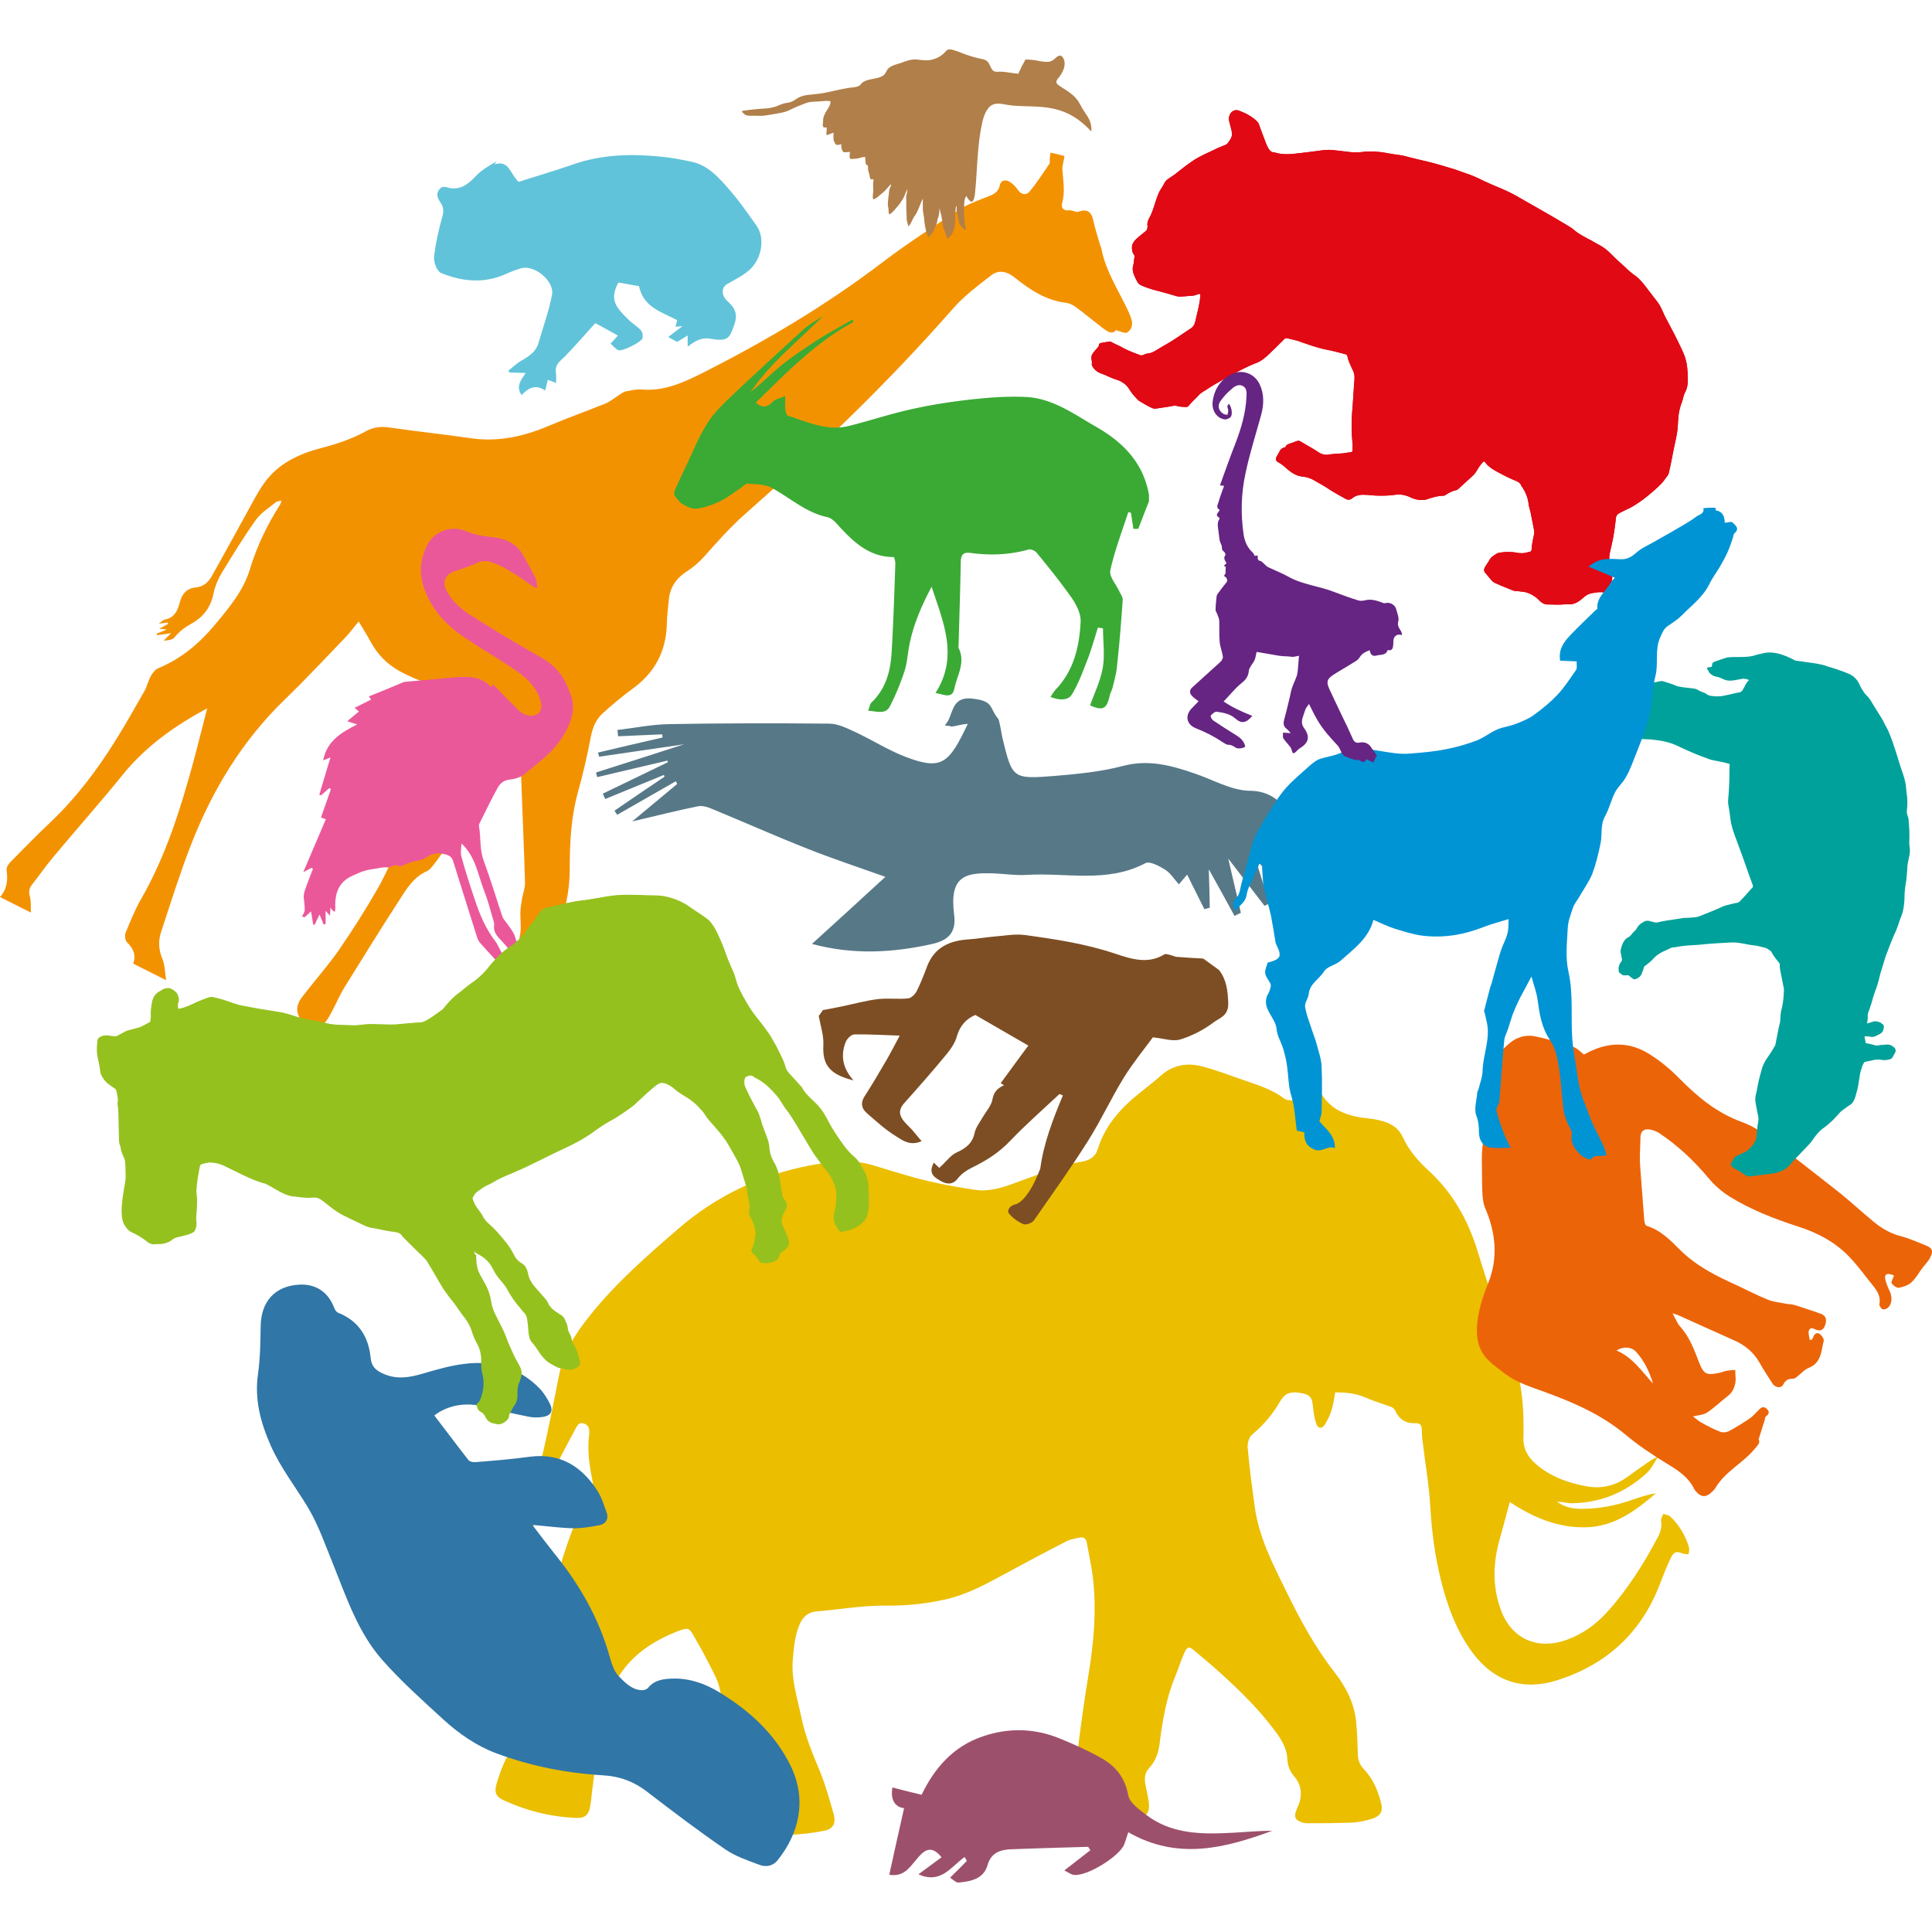
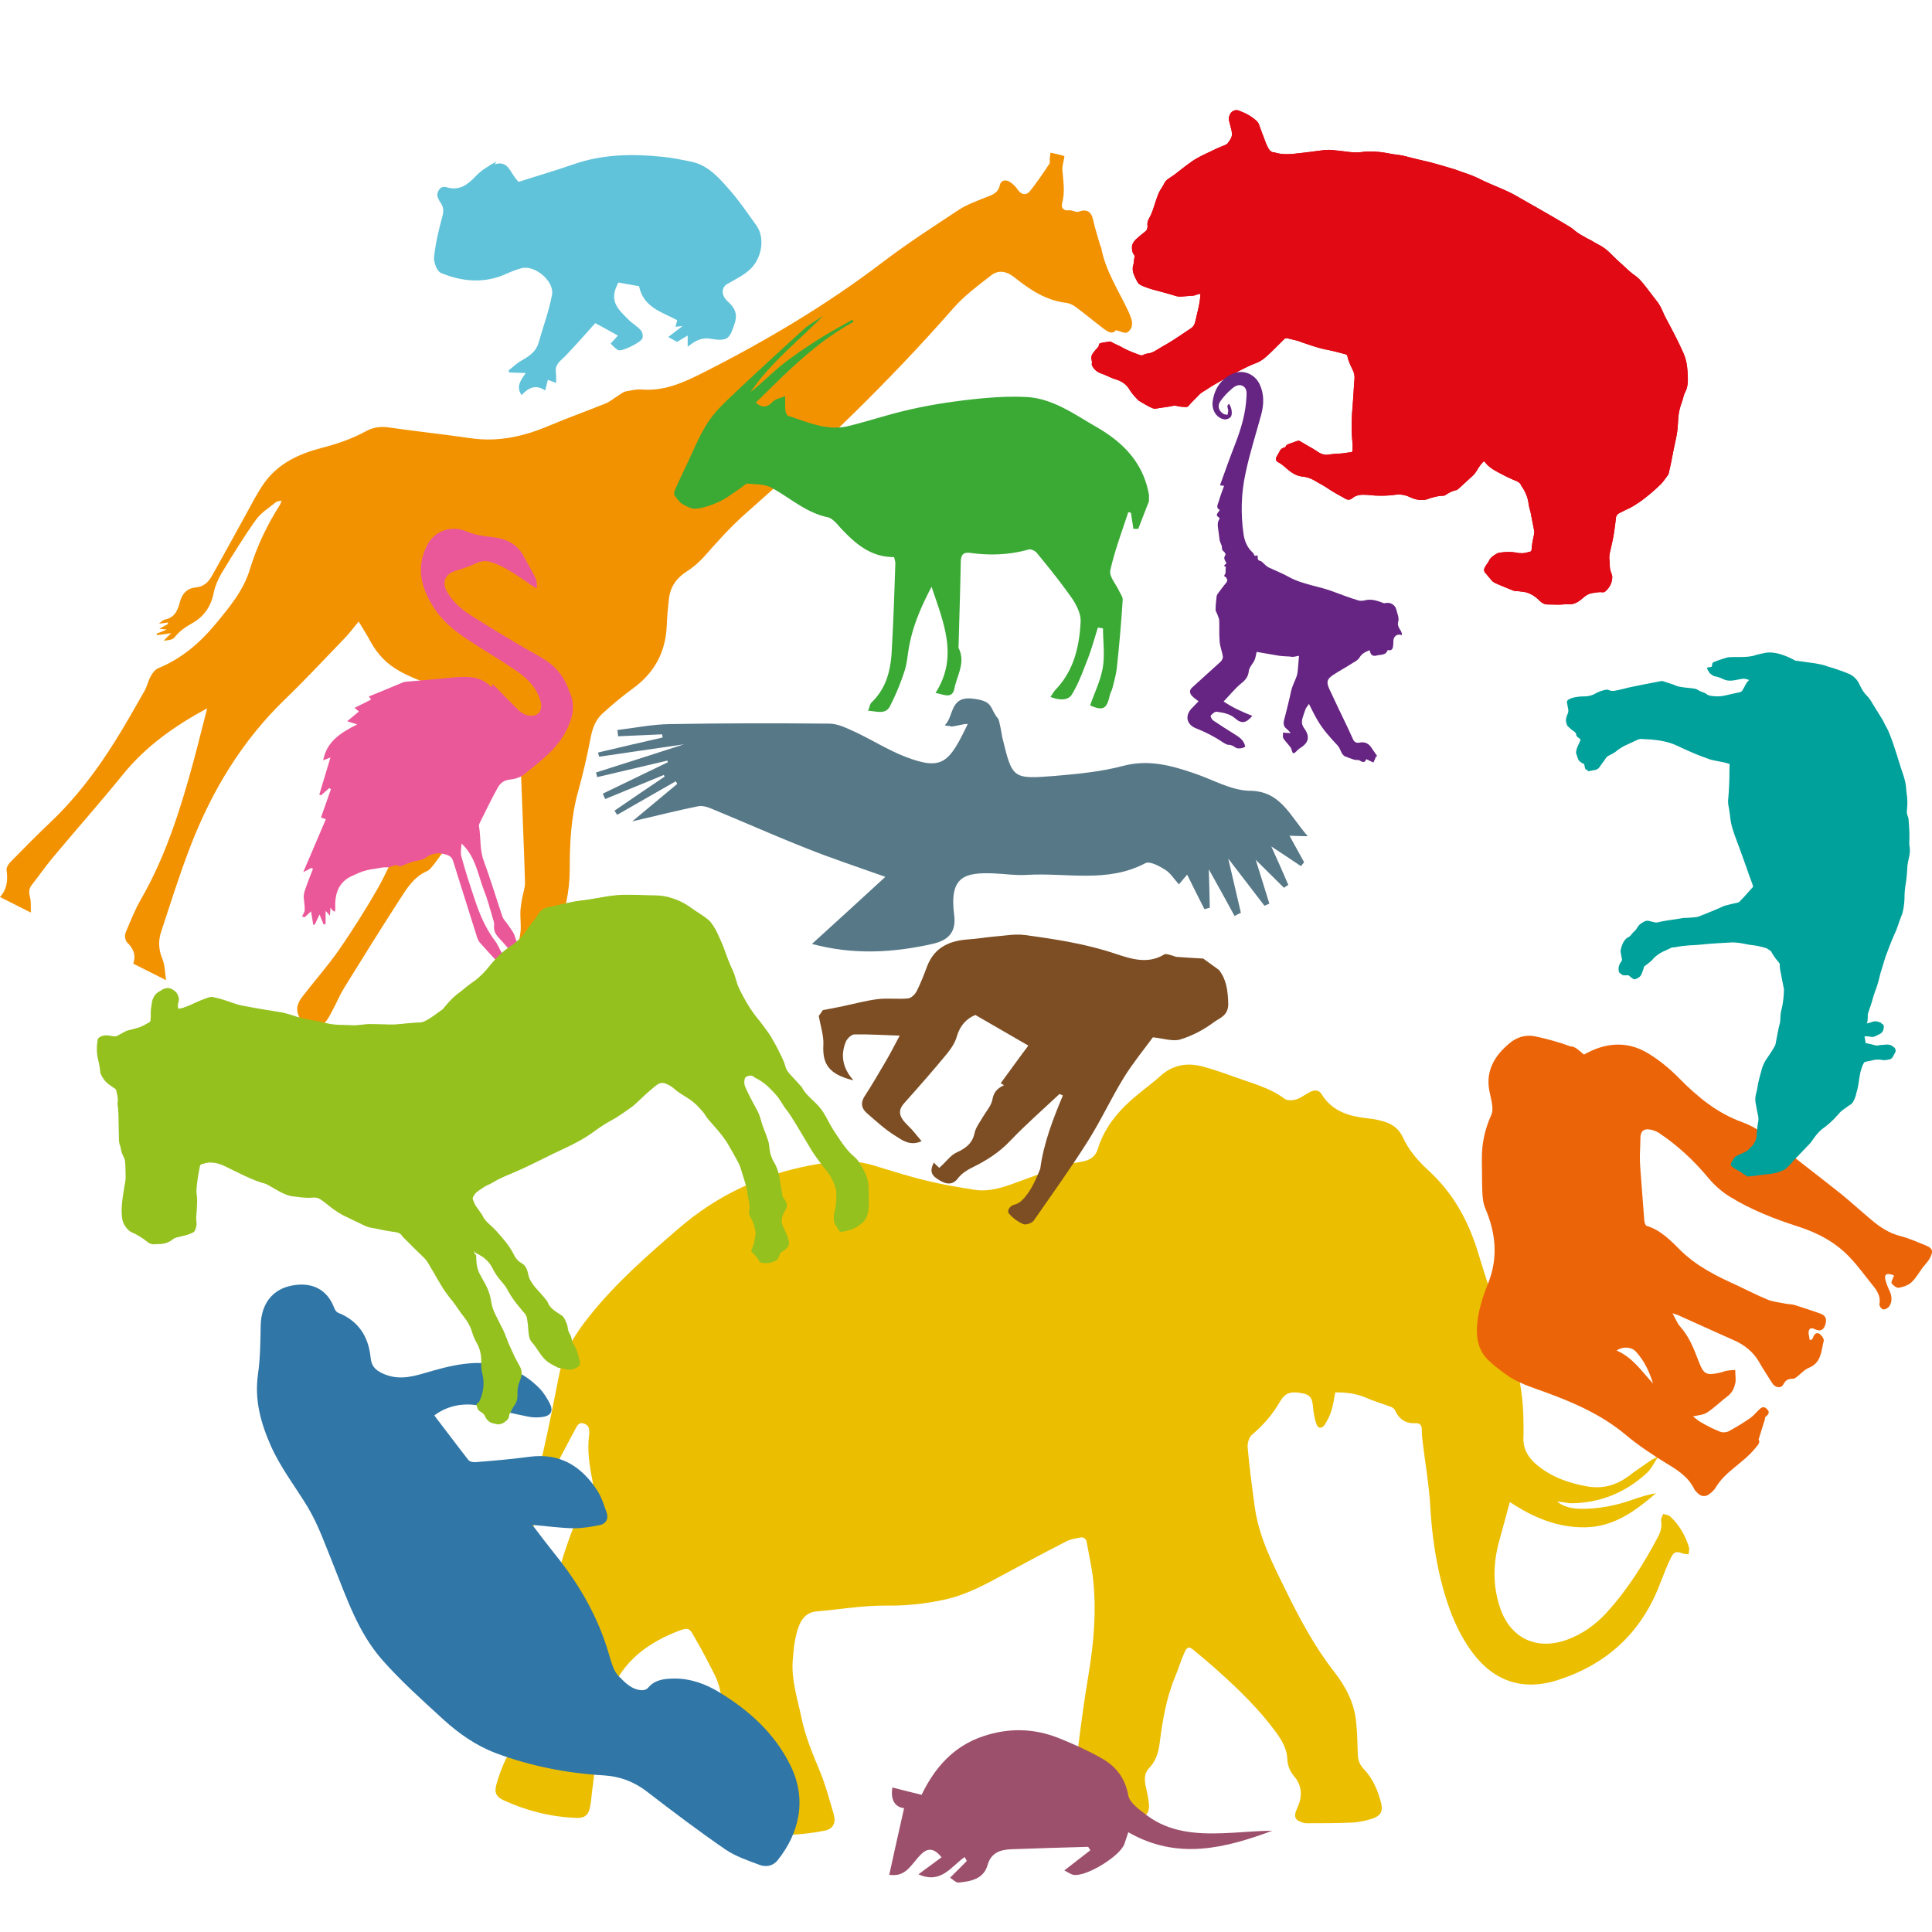
<svg xmlns="http://www.w3.org/2000/svg" version="1.1" width="400" height="400">
  <svg width="400" height="400" viewBox="0 0 400 400">
    <path fill="#EBBE00" fill-rule="evenodd" d="M343.203 301.764c-.755 1.107-1.359 2.416-2.316 3.272-4.43 4.028-9.666 6.193-15.758 6.193-.453 0-.906-.151-1.359-.202-.403-.05-.806-.1-1.409-.15 1.509 1.207 3.171 1.459 4.833 1.509 3.825.051 7.551-.704 11.176-2.014 1.46-.503 2.92-.956 4.48-1.208-4.228 3.625-8.658 6.948-14.6 7.049-5.789.101-10.874-2.064-15.656-5.236-.756 2.87-1.561 5.689-2.316 8.508-1.159 4.481-1.209 8.962.302 13.392 2.114 6.343 7.602 8.911 13.895 6.595 3.172-1.158 5.89-3.121 8.105-5.538 4.33-4.733 7.753-10.17 10.724-15.808.554-1.058.806-2.114.604-3.273-.05-.453.252-.956.453-1.409.453.151 1.057.201 1.41.503 1.913 1.763 3.172 3.978 3.927 6.445.1.402-.051.906-.101 1.409-.453-.05-.906-.05-1.309-.201-1.158-.453-1.712-.353-2.316.855-.906 1.863-1.661 3.827-2.416 5.79-3.877 9.918-10.976 16.363-20.994 19.584-7.099 2.316-13.191.353-17.672-5.638-3.373-4.531-5.236-9.716-6.594-15.154-1.209-4.934-1.863-9.918-2.165-15.003-.252-4.582-1.058-9.113-1.612-13.694-.1-.805-.151-1.611-.151-2.366 0-.806-.352-1.359-1.208-1.309-2.064.101-3.474-.755-4.329-2.668-.151-.302-.504-.604-.807-.705-1.711-.655-3.523-1.158-5.235-1.913-2.065-.907-4.179-1.108-6.344-1.108-.252 1.309-.403 2.618-.805 3.827-.302 1.006-.805 1.963-1.359 2.869-.605.906-1.41.856-1.762-.201-.403-1.209-.604-2.517-.705-3.777-.151-1.459-.504-2.114-1.913-2.466-2.82-.604-3.877-.101-4.984 1.812-1.511 2.618-3.424 4.783-5.74 6.747-.604.503-.956 1.812-.856 2.668.352 4.078.906 8.155 1.46 12.234.856 6.193 3.625 11.63 6.343 17.117 2.92 5.991 6.042 11.831 10.17 17.117 2.366 3.022 4.129 6.445 4.481 10.322.252 2.265.252 4.531.352 6.846.051 1.208.504 2.165 1.36 3.021 1.812 1.964 2.819 4.38 3.474 6.948.403 1.661-.152 2.618-1.813 3.171-1.259.403-2.567.705-3.876.805-3.273.152-6.546.152-9.767.152-.353 0-.755-.101-1.108-.252-1.208-.403-1.51-1.057-1.057-2.316.251-.654.553-1.258.755-1.913.504-1.913.201-3.675-1.158-5.236-.906-1.057-1.36-2.265-1.41-3.625-.101-2.064-1.107-3.776-2.265-5.386-3.424-4.682-7.502-8.71-11.781-12.537-1.711-1.56-3.524-3.071-5.286-4.531-1.007-.856-1.359-.805-1.964.454-.755 1.661-1.258 3.423-1.963 5.085-1.863 4.48-2.618 9.263-3.222 14.046-.252 1.762-.856 3.473-2.165 4.833-.957 1.007-.957 2.266-.705 3.524.252 1.309.604 2.618.705 3.927.1 1.661-.453 2.517-2.064 2.769-2.366.352-4.833.352-7.25.402-1.51.051-3.021-.201-4.531-.251-1.762-.101-2.366-.654-2.215-2.417.101-1.41.503-2.819.654-4.279.252-2.618.353-5.236.705-7.803.655-5.186 1.36-10.321 2.215-15.456 1.058-6.394 1.612-12.788.957-19.182-.252-2.719-.906-5.387-1.359-8.055-.151-.755-.655-1.057-1.309-.957-1.007.202-2.064.353-2.921.806-4.128 2.114-8.205 4.279-12.284 6.494-4.179 2.266-8.306 4.582-13.039 5.588-3.927.856-7.905 1.26-11.881 1.209-4.884-.05-9.666.805-14.55 1.208-1.712.151-2.82 1.158-3.474 2.719-1.007 2.366-1.208 4.933-1.409 7.451-.303 4.128 1.006 7.955 1.811 11.881.807 3.877 2.316 7.451 3.827 11.076 1.158 2.819 1.964 5.84 2.819 8.761.554 1.912-.05 3.171-1.963 3.523-2.467.504-4.985.755-7.451.856-3.122.101-6.243.051-9.314-.201-2.115-.151-2.82-1.208-2.316-3.323.655-3.02.251-6.041.251-9.062 0-6.091-1.459-11.982-2.819-17.822-.402-1.762-1.359-3.424-2.215-5.085-1.007-2.014-2.114-3.977-3.222-5.891-.755-1.358-1.107-1.51-2.618-1.006-6.646 2.467-12.083 6.393-14.6 13.291-.755 2.064-.604 4.48-.856 6.746-.151 1.561-.101 3.121-.302 4.682-.151 1.36-.453 2.618-1.51 3.776-.806.906-.705 2.618-.957 4.027-.201 1.31-.252 2.669-.503 3.978-.302 1.762-1.108 2.467-2.92 2.366-5.236-.201-10.22-1.46-14.953-3.625-1.661-.755-2.013-1.661-1.51-3.423 1.107-3.726 2.517-7.25 5.588-9.868 2.114-1.812 2.618-4.38 3.021-6.947.806-5.186 1.963-10.271 3.876-15.204.504-1.31.655-2.971.403-4.33-.705-3.626-.252-7.149.856-10.573 1.46-4.531 3.071-9.062 5.689-13.14.453-.704.604-1.762.453-2.567-.654-3.222-1.158-6.445-.705-9.717.051-.252 0-.554 0-.806-.05-.755-.352-1.208-1.158-1.46-.805-.251-1.158.202-1.459.705-1.209 2.215-2.367 4.431-3.525 6.646-3.926 7.249-5.84 15.153-7.552 23.109-.201 1.056-.453 2.114-.503 3.121-.101 1.611-.453 3.02-1.46 4.33-.504.654-.705 1.509-1.057 2.265-.202.403-.453.856-.957 1.208-.151-1.007-.302-1.964-.453-3.121-.554.654-1.107 1.258-1.611 1.863-.151-.051-.251-.051-.403-.101 0-.705-.05-1.36 0-2.014.152-1.259.353-2.467.655-3.675.252-.856.554-1.914 1.208-2.316 2.618-1.661 3.625-4.179 4.229-6.998.755-3.574 1.309-7.2 2.316-10.673 2.366-8.055 3.877-16.312 5.538-24.568.906-4.632 3.424-8.509 6.343-12.134 5.387-6.746 11.882-12.436 18.377-18.024 7.853-6.796 16.966-11.076 27.135-13.039 4.28-.806 8.56-1.359 12.889-.101 3.725 1.108 7.401 2.316 11.176 3.223 3.323.805 6.696 1.409 10.069 1.913 2.921.453 5.639-.403 8.358-1.41 3.322-1.208 6.696-2.467 10.069-3.625 1.309-.453 2.769-.554 4.128-.856 1.359-.302 2.467-1.006 2.92-2.467 1.511-4.984 4.833-8.608 8.811-11.781 1.359-1.107 2.769-2.165 4.077-3.322 2.467-2.316 5.438-2.92 8.61-2.115 3.02.755 5.89 1.914 8.861 2.92 2.919 1.008 5.839 1.913 8.356 3.827.554.402 1.712.352 2.467.1.957-.302 1.763-1.007 2.669-1.46.906-.503 1.913-.604 2.517.403 2.265 3.675 5.891 4.631 9.868 5.034 1.057.101 2.114.353 3.121.655 1.712.503 3.071 1.56 3.826 3.222 1.259 2.769 3.223 4.984 5.488 7.048 4.884 4.531 8.005 10.119 9.969 16.463 1.862 6.142 3.876 12.234 6.191 18.225 2.165 5.538 3.273 11.126 3.324 17.017 0 1.057.05 2.115 0 3.222-.151 2.316.805 4.129 2.517 5.638 3.071 2.669 6.746 3.978 10.723 4.682 3.223.555 5.992-.251 8.559-2.164 1.46-1.108 2.97-2.114 4.481-3.172.403-.302.906-.503 1.308-.704-.05-.202.101-.101.202.05Z" clip-rule="evenodd" />
    <path fill="#F39200" fill-rule="evenodd" d="M105.523 238.782c-2.064-1.057-3.977-1.963-5.839-2.971-.303-.151-.605-.654-.555-.956.051-.806.353-1.611.454-2.417.101-.956.453-2.114.05-2.819-1.359-2.316-.755-4.43.202-6.545 4.279-9.515 6.292-19.685 7.904-29.905.201-1.46-.051-2.97 0-4.43.05-.907.201-1.813.352-2.719.201-1.108.654-2.265.604-3.373-.201-7.35-.554-14.65-.805-22.001 0-.654-.051-1.259-.403-2.215-1.007.805-2.215 1.46-3.02 2.417-3.978 4.732-7.855 9.515-11.781 14.298-1.058 1.308-1.964 2.718-3.021 4.027-.353.453-.806 1.007-1.309 1.208-2.719 1.209-4.179 3.626-5.689 5.992-3.877 5.99-7.653 12.083-11.428 18.174-.857 1.41-1.511 2.97-2.316 4.481-.504.956-1.008 2.014-1.763 2.819-.805.856-.905 1.561-.352 2.567.956 1.763.805 3.022-.453 4.431-1.812-.906-3.625-1.813-5.437-2.769-.957-.503-.957-2.215.201-3.02 1.057-.756 1.158-1.712.755-2.668-.805-1.763-.05-3.072.957-4.33 2.416-3.122 5.034-6.093 7.3-9.314 2.819-4.079 5.488-8.307 7.955-12.586 2.013-3.475 3.473-7.3 5.537-10.775 1.662-2.819 3.928-5.235 5.79-7.954 2.92-4.229 5.74-8.559 8.659-12.788 1.158-1.661 2.367-3.323 3.575-4.984-.806-.957-1.561-2.114-2.568-2.92-.755-.654-1.812-1.107-2.819-1.309-4.682-.906-9.214-2.114-13.442-4.43-2.669-1.461-4.632-3.475-6.092-6.143-.705-1.308-1.511-2.618-2.467-4.178-1.107 1.309-1.913 2.467-2.92 3.474-4.078 4.229-8.106 8.559-12.334 12.636-8.911 8.61-15.104 18.88-19.534 30.308-2.266 5.84-4.128 11.831-6.092 17.772-.654 1.913-.554 3.776.252 5.689.503 1.208.503 2.669.754 4.38-2.517-1.259-4.631-2.316-6.796-3.424.605-1.762.051-3.121-1.258-4.38-.403-.402-.554-1.409-.353-1.963 1.007-2.417 1.964-4.833 3.272-7.099 5.085-8.86 8.106-18.526 10.775-28.293 1.006-3.726 1.913-7.451 2.869-11.127-6.646 3.575-12.737 7.854-17.52 13.795-4.682 5.789-9.666 11.378-14.449 17.117-1.51 1.813-2.87 3.776-4.33 5.638-.604.756-.654 1.511-.402 2.467.251.907.151 1.914.201 3.273-2.366-1.208-4.279-2.165-6.394-3.222 1.46-1.611 1.662-3.524 1.36-5.588-.051-.504.352-1.158.704-1.561 2.769-2.82 5.588-5.689 8.458-8.407 5.186-4.934 9.465-10.573 13.241-16.614 2.165-3.424 4.129-6.948 6.142-10.472.554-.957.755-2.115 1.309-3.072.352-.654.906-1.409 1.561-1.661 4.783-1.963 8.558-5.186 11.781-9.062 2.92-3.524 5.89-7.048 7.199-11.479 1.46-4.782 3.574-9.163 6.242-13.341.101-.202.151-.403.302-.806-.503.101-.905.101-1.157.302-1.41 1.159-3.071 2.165-4.129 3.626-2.517 3.523-4.833 7.3-7.098 11.025-.755 1.259-1.359 2.668-1.662 4.078-.554 2.92-2.063 5.034-4.631 6.444-1.36.755-2.518 1.611-3.525 2.87-.402.503-1.359.553-2.215.654.503-.503.957-1.006 1.561-1.56-1.058.151-2.014.302-2.92.403-.05-.101-.05-.202-.101-.303.655-.252 1.309-.504 2.115-.856-.554-.05-.957-.101-1.561-.151.705-.402 1.258-.704 1.813-1.006 0-.101-.051-.202-.051-.302-.554.1-1.057.151-1.862.251.503-.352.855-.756 1.258-.856 2.064-.403 2.668-1.913 3.122-3.675.453-1.712 1.51-2.819 3.272-2.97 1.611-.151 2.567-1.058 3.272-2.266 2.366-4.178 4.682-8.458 6.998-12.637 1.259-2.265 2.417-4.632 3.927-6.746 2.92-4.078 7.25-6.041 11.882-7.25 3.171-.805 6.242-1.862 9.113-3.423 1.509-.856 3.121-1.057 4.833-.805 5.588.805 11.226 1.409 16.815 2.215 5.789.856 11.126-.353 16.412-2.618 3.826-1.611 7.804-3.021 11.63-4.581.957-.404 1.762-1.108 2.668-1.662.454-.302.906-.654 1.41-.805 1.108-.202 2.316-.504 3.423-.404 4.279.353 8.056-1.208 11.731-3.02 13.341-6.696 26.179-14.248 38.06-23.31 5.085-3.876 10.473-7.351 15.809-10.874 1.611-1.058 3.474-1.712 5.286-2.467 1.36-.554 2.819-.806 3.222-2.668.252-1.109 1.36-1.209 2.266-.504.554.403 1.057.906 1.46 1.51.704 1.007 1.662 1.158 2.366.403 1.511-1.812 2.819-3.826 4.179-5.84.151-.201 0-.654.05-.957.051-.453.101-.856.151-1.309.956.202 1.914.403 2.87.705.05 0-.101.806-.202 1.209-.1.553-.251 1.057-.201 1.61.151 2.316.604 4.582-.05 6.898-.252.856.151 1.661 1.409 1.51.404-.05.856.151 1.259.252.252.05.503.151.705.05 1.661-.654 2.668-.05 3.021 1.612.403 1.862 1.007 3.624 1.51 5.437.05.151.201.352.201.503.907 4.783 3.625 8.811 5.639 13.14.202.453.403.957.554 1.41.403 1.158.151 2.265-.806 2.869-.503.303-1.46-.252-2.366-.453-.806 1.008-1.762.252-2.669-.403-1.912-1.459-3.775-3.02-5.688-4.43-.504-.352-1.158-.705-1.763-.805-4.279-.453-7.652-2.719-10.874-5.286-1.712-1.36-3.373-1.612-4.933-.353-2.719 2.114-5.489 4.178-7.704 6.696-13.391 15.305-27.991 29.301-43.196 42.692-3.071 2.719-5.739 5.74-8.458 8.811-1.007 1.107-2.215 2.165-3.474 2.97-2.164 1.36-3.473 3.172-3.775 5.69-.202 1.862-.403 3.675-.453 5.538-.202 5.386-2.467 9.716-6.847 12.938-2.266 1.662-4.481 3.474-6.545 5.387-1.46 1.359-2.065 3.222-2.417 5.186-.705 3.675-1.561 7.35-2.568 10.975-1.46 5.236-1.712 10.623-1.712 16.01 0 4.682-1.006 9.112-2.819 13.492-1.812 4.481-2.919 9.213-4.43 13.794-1.158 3.475-2.467 6.898-3.524 10.423-.453 1.509-.705 3.07-.806 4.631-.151 2.467-.503 4.783-1.812 6.897-.655 1.058-.554 2.266.101 3.323 1.308 1.813 1.208 3.927.855 6.243Z" clip-rule="evenodd" />
    <path fill="#EC6408" fill-rule="evenodd" d="M327.948 218.342c4.129-2.367 8.61-2.97 13.04-.403 2.467 1.46 4.732 3.323 6.746 5.387 3.776 3.826 7.804 7.149 12.99 9.012 3.473 1.258 6.242 3.725 9.112 5.99 3.776 2.971 7.602 5.891 11.327 8.861 2.115 1.712 4.129 3.575 6.243 5.337 1.763 1.511 3.675 2.769 5.991 3.374 1.813.452 3.575 1.258 5.337 1.963 1.359.554 1.56 1.158.906 2.467-.403.805-1.057 1.459-1.611 2.164-.755 1.007-1.359 2.165-2.316 3.021-.654.604-1.711.957-2.618 1.108-.453.05-1.158-.504-1.459-.957-.152-.251.251-.906.503-1.561-.051-.05-.352-.201-.655-.251-.906-.252-1.359.05-1.158 1.006.201.857.554 1.712.957 2.568.504 1.108.453 2.518-.353 3.273-.252.251-.855.503-1.157.352-.302-.101-.705-.704-.655-1.007.302-1.661-.504-2.87-1.46-4.027-1.511-1.863-2.92-3.827-4.531-5.538-2.92-3.172-6.646-5.186-10.723-6.495-4.985-1.611-9.818-3.474-14.298-6.243-1.612-1.006-3.122-2.316-4.33-3.775-3.021-3.626-6.394-6.797-10.321-9.415-.554-.352-1.259-.604-1.913-.705-1.309-.202-1.913.453-1.913 1.812 0 1.561-.151 3.122-.101 4.682.05 1.461.201 2.971.302 4.431.201 2.668.403 5.286.604 7.904.05.403.201 1.007.453 1.108 2.971.906 5.035 3.071 7.149 5.185 3.323 3.222 7.351 5.236 11.479 7.099 2.165 1.006 4.279 2.115 6.495 3.02 1.107.453 2.416.554 3.574.806.655.151 1.359.101 2.014.303 1.762.553 3.524 1.157 5.286 1.761 1.108.403 1.41 1.108 1.007 2.366-.302.857-.805 1.36-1.813 1.008-.553-.202-1.258-.705-1.56.151-.202.553.101 1.258.151 1.913h.403c.101-.101.201-.202.252-.353.201-.655.654-1.258 1.258-.956.504.251 1.108 1.107 1.007 1.51-.554 2.115-.453 4.531-3.071 5.588-1.007.403-1.762 1.36-2.669 2.014-.201.151-.503.302-.755.252-.855 0-1.409.302-1.863 1.158-.503.956-1.711.705-2.316-.252-.855-1.409-1.812-2.769-2.617-4.229-1.259-2.215-3.071-3.675-5.387-4.682-3.877-1.712-7.703-3.474-11.529-5.186-.252-.1-.504-.151-1.108-.352.604 1.057.957 2.014 1.561 2.719 1.963 2.164 2.92 4.782 3.927 7.401.956 2.467 1.51 2.769 4.128 2.215.554-.101 1.108-.353 1.661-.454.655-.101 1.31-.151 1.712-.151 0 1.008.151 1.762.05 2.517-.201 1.159-.654 2.216-1.711 2.971-1.41 1.057-2.669 2.366-4.178 3.323-.756.503-1.863.553-2.921.805.454.302.957.806 1.561 1.159 1.309.754 2.668 1.459 4.078 2.013.503.202 1.258.151 1.762-.1 1.51-.806 2.97-1.712 4.38-2.669.655-.453 1.158-1.057 1.712-1.611.503-.503 1.007-1.058 1.762-.402.704.654.503 1.157-.201 1.66-.151.101-.101.403-.151.555-.403 1.308-.807 2.618-1.31 4.178.403.554-.1 1.108-.704 1.813-2.467 3.07-6.243 4.782-8.257 8.256-.302.454-.755.856-1.208 1.208-.856.655-1.712.554-2.467-.201-.252-.251-.554-.553-.705-.856-1.309-2.668-3.726-4.078-6.142-5.538-2.769-1.711-5.538-3.574-8.005-5.638-4.984-4.179-10.774-6.696-16.714-8.861-2.871-1.057-5.791-1.914-8.258-3.776-1.207-.907-2.466-1.812-3.523-2.87-1.914-1.862-2.467-4.279-2.316-6.897.201-3.172 1.157-6.142 2.316-9.012 2.114-5.286 1.56-10.422-.605-15.506-.453-1.057-.554-2.266-.604-3.423-.101-2.216-.05-4.431-.101-6.596-.05-3.272.605-6.344 1.964-9.314.252-.553.252-1.208.201-1.812-.1-1.057-.402-2.114-.604-3.122-.805-4.179 1.057-7.3 4.129-9.867 1.51-1.309 3.423-1.863 5.336-1.461 2.467.505 4.934 1.209 7.3 2.065 1.057 0 1.863.957 2.819 1.712Zm14.299 68.117c-.755-2.468-1.813-4.733-3.575-6.645-.906-.958-2.618-1.109-3.977-.202 3.322 1.409 5.236 4.329 7.552 6.847Z" clip-rule="evenodd" />
    <path fill="#3076A7" fill-rule="evenodd" d="M89.917 293.054c2.366 3.071 4.682 6.193 7.048 9.213.252.352 1.007.503 1.51.453 3.726-.302 7.451-.604 11.127-1.107 6.343-.857 10.823 1.963 14.096 7.048.856 1.359 1.359 2.97 1.913 4.531.454 1.309-.201 2.316-1.46 2.568-1.762.352-3.575.654-5.336.654-2.82-.05-5.639-.453-8.609-.704 1.611 2.114 3.171 4.178 4.782 6.191 5.035 6.244 8.962 13.091 11.177 20.894.453 1.511.906 3.222 1.964 4.28 1.308 1.308 2.718 2.819 4.833 2.869.453 0 1.007-.201 1.258-.554 1.41-1.661 3.323-1.812 5.236-1.863 3.474-.05 6.646 1.108 9.515 2.87 6.193 3.776 11.429 8.509 14.701 15.154 3.474 7.098 1.762 14.046-2.668 19.585-1.007 1.258-2.467 1.459-3.776.956-2.416-.906-4.984-1.763-7.098-3.222-5.488-3.776-10.825-7.804-16.111-11.881-2.719-2.115-5.689-3.223-9.113-3.424-7.602-.453-15.053-1.913-22.202-4.582-4.128-1.56-7.652-4.027-10.875-6.947-4.379-4.028-8.86-8.005-12.787-12.486-4.884-5.588-7.25-12.636-9.968-19.433-1.662-4.078-3.122-8.357-5.387-12.133-2.568-4.23-5.639-8.156-7.653-12.737-2.064-4.683-3.373-9.465-2.618-14.751.453-3.223.504-6.545.554-9.868.051-5.186 2.971-8.408 8.055-8.66 3.423-.151 5.941 1.561 7.149 4.783.151.403.453.856.755 1.007 4.229 1.661 6.344 4.883 6.797 9.263.151 1.712.856 2.568 2.467 3.323 2.92 1.359 5.638.856 8.509 0 2.768-.806 5.537-1.611 8.407-1.963 5.941-.756 11.378.705 15.658 5.135.855.906 1.56 2.064 2.114 3.172.705 1.46.151 2.416-1.46 2.668-1.007.151-2.064.151-3.021-.051-3.273-.654-6.545-1.409-9.817-2.215-3.474-.755-6.948-.101-9.666 1.964Z" clip-rule="evenodd" />
    <path fill="#EB589A" fill-rule="evenodd" d="M116.902 215.925c-.604-1.107-.907-2.114-1.511-2.819-4.128-4.732-8.357-9.465-12.586-14.147-1.158-1.259-2.316-2.517-3.474-3.827-.202-.251-.353-.553-.504-.906l-4.228-13.442-.756-2.417c-.251-.905-.755-1.258-1.762-1.509-1.56-.404-2.668-.152-3.977.754-.755.554-1.913.554-2.869.856-.655.201-1.31.504-1.964.756-.151.05-.453.251-.503.201-.907-.756-1.712.151-2.467.151-.756-.05-1.41.05-2.115.201-.957.151-1.913.252-2.819.554-.756.201-1.51.604-2.215.906-3.072 1.259-3.877 3.776-3.726 6.797 0 .201-.05.453-.101.755-.201-.151-.402-.201-.503-.352-.151-.101-.201-.252-.403-.554-.05.604-.05 1.108-.1 1.712-.353-.403-.605-.705-.907-1.007v2.719c-.151.05-.302.05-.403.1-.251-.604-.503-1.259-.855-2.064-.353.755-.706 1.46-1.008 2.115h-.302c-.15-.907-.251-1.763-.452-2.769-.504.453-.907.855-1.31 1.208-.201-.051-.352-.101-.553-.151.201-.453.553-.856.553-1.309.05-.907-.151-1.812-.201-2.719 0-.453.1-.956.251-1.409.505-1.511 1.109-2.971 1.662-4.431-.1-.05-.201-.151-.302-.201-.453.251-.956.503-1.712.906 1.612-3.776 3.122-7.351 4.682-10.975-.453-.151-.704-.252-1.006-.353.704-2.013 1.409-3.977 2.064-5.89-.101-.051-.252-.101-.353-.202-.554.504-1.158 1.007-1.711 1.511-.101-.051-.252-.101-.352-.151.754-2.467 1.509-4.985 2.315-7.703-.655.251-1.007.402-1.51.604.755-3.977 3.675-5.739 7.048-7.451-.856-.252-1.36-.403-2.064-.655.906-.755 1.611-1.359 2.416-2.014-.302-.251-.503-.453-.905-.755 1.207-.603 2.265-1.107 3.423-1.712-.151-.201-.252-.352-.453-.654.906-.352 1.762-.704 2.618-1.057 1.51-.604 2.97-1.259 4.48-1.863.101-.05.202-.05.353-.1 2.114-.202 4.179-.353 6.293-.554 1.208-.101 2.467-.252 3.675-.353 2.769-.201 5.538-.403 7.753 1.813.05.05.202.1.353.151 0-.202.05-.353.05-.604.302.302.604.503.856.805 1.51 1.561 3.02 3.122 4.581 4.632.453.453 1.108.856 1.712 1.007 2.165.554 3.423-.806 2.82-2.921-.806-2.819-2.82-4.782-5.136-6.342-3.172-2.165-6.494-4.079-9.666-6.193-2.719-1.763-5.287-3.776-7.098-6.495-2.72-4.077-4.028-8.407-1.612-13.19 1.561-3.121 5.135-4.229 8.307-2.87 1.611.705 3.424.957 5.236 1.158 2.87.302 5.186 1.41 6.545 4.078.806 1.511 1.712 2.97 2.416 4.481.252.554.202 1.208.302 1.812l-.302.152c-.704-.454-1.409-.907-2.114-1.41-2.316-1.561-4.581-3.172-7.25-3.978-1.057-.302-1.963-.201-2.92.252-1.409.655-2.869 1.158-4.38 1.611-1.963.604-2.769 2.215-1.812 4.078 1.158 2.216 3.021 3.826 5.085 5.135 4.783 3.021 9.616 5.941 14.55 8.71 2.617 1.46 4.38 3.474 5.487 6.142.151.302.201.654.352.957 1.259 2.719.756 5.085-.553 7.803-2.014 4.129-5.538 6.596-8.861 9.314-.755.604-1.913.956-2.92 1.057-1.208.101-2.014.755-2.517 1.662-1.36 2.416-2.518 4.934-3.776 7.4-.101.202-.152.453-.101.655.403 2.316.101 4.732.957 7.048 1.409 3.827 2.567 7.703 3.876 11.58.202.603.705 1.057 1.057 1.561.554.855 1.309 1.711 1.561 2.668.655 2.165 2.266 3.674 3.524 5.387 2.92 3.876 5.941 7.702 8.71 11.277.755.101 1.208.252 1.661.252.353 0 .706-.202 1.007-.403.957-.605 1.863-1.259 2.87-1.662-.604 1.007-1.208 2.065-1.964 3.323.907.101 1.461.202 2.316.302-.956.806-1.712 1.46-2.618 2.215.453.454.856.907 1.209 1.36.201-.051.302-.101.352-.151.806-.805 1.409-1.712 2.87-1.763 1.107-.05 2.215-.905 3.272-1.409.604-.252 1.158-.554 1.863-.655-1.057 1.108-1.964 2.165-2.165 3.777.453.15.856.251 1.41.402-.252.201-.403.403-.604.453-1.812.655-3.675 1.259-5.488 1.863-.352.101-.755.151-1.057.403-.756.553-1.259.503-1.511-.554-.352.151-.604.252-.905.352-.051-.151-.101-.201-.101-.251.503-1.108-.151-2.014-.857-2.618-.402-.352-1.358-.05-2.114-.05-.604.15-1.158.15-1.409.1Zm-21.347-41.283c-.05.856-.251 1.812-.05 2.618.805 2.97 1.762 5.94 2.769 8.911 1.007 3.071 2.265 6.092 4.279 8.71.654.856.956 1.963 1.611 2.768 1.46 1.914 3.021 3.726 4.581 5.539 2.568 2.92 5.186 5.739 7.804 8.609.302.302.705.554 1.057.806-.05-.454-.201-.756-.402-1.008-2.82-3.574-5.588-7.199-8.459-10.773-1.711-2.165-3.373-4.431-5.286-6.445-.855-.906-1.308-1.661-1.157-2.869.05-.453-.151-.957-.302-1.46-.555-1.914-1.058-3.877-1.813-5.739-1.259-3.273-1.712-6.948-4.632-9.667Z" clip-rule="evenodd" />
    <g fill="#95C11F">
      <path d="M98.274 259.021c.151.05.252.101.352.151.403.202.805.403 1.208.655.352.252.755.503 1.057.755.604.554 1.108 1.158 1.46 1.863.453.906 1.007 1.712 1.661 2.517.503.554 1.007 1.158 1.359 1.812.705 1.309 1.561 2.517 2.467 3.625.352.403.654.856 1.057 1.259.302.302.503.654.604 1.108.101.503.151 1.007.201 1.46.101.705.101 1.41.201 2.115.101.604.302 1.158.755 1.611.403.453.805.957 1.107 1.51.654 1.007 1.309 1.964 2.366 2.618.554.352 1.158.654 1.762.957.101.05.252.101.403.101.403.101.755.151 1.158.252.755.252 1.41.101 2.064-.302.453-.252.654-.654.554-1.208 0-.101-.05-.201-.101-.302-.252-1.208-.604-2.366-1.309-3.424-.151-.201-.201-.453-.252-.705-.101-.403-.151-.805-.403-1.208-.252-.403-.403-.856-.453-1.309-.05-.654-.352-1.208-.604-1.762-.151-.352-.403-.654-.705-.856-.352-.201-.654-.453-1.007-.654-.755-.503-1.41-1.057-1.762-1.863-.101-.302-.302-.554-.503-.805-.554-.654-1.108-1.309-1.712-1.964-.604-.654-1.158-1.359-1.561-2.165-.151-.252-.201-.604-.302-.906-.202-1.007-.503-1.964-1.46-2.467-.705-.403-1.158-.957-1.51-1.661-.554-1.158-1.309-2.215-2.115-3.172-.957-1.158-1.913-2.265-3.021-3.222-.554-.503-1.057-1.007-1.359-1.712-.101-.201-.252-.352-.352-.554-.352-.503-.755-1.057-1.108-1.561-.252-.403-.352-.805-.554-1.259-.101-.201-.05-.352.05-.554.252-.453.503-.856.957-1.158.453-.302.906-.654 1.41-.957.503-.302 1.007-.453 1.51-.755 1.359-.856 2.819-1.46 4.279-2.064 2.165-.906 4.33-1.963 6.444-3.021 1.41-.705 2.819-1.41 4.279-2.064 2.265-1.057 4.43-2.215 6.444-3.726 1.108-.805 2.215-1.51 3.424-2.165.554-.302 1.057-.604 1.561-.957.856-.554 1.661-1.108 2.467-1.712.302-.201.554-.403.805-.654l2.265-2.115c.705-.604 1.41-1.259 2.165-1.812.705-.503 1.41-.755 2.316-.352.604.252 1.158.554 1.661 1.007.906.805 1.913 1.41 2.92 2.014.554.352 1.057.755 1.561 1.208.403.352.755.755 1.108 1.158.201.201.403.453.554.654.302.403.554.805.856 1.208 1.208 1.41 2.467 2.769 3.524 4.279.101.151.201.252.302.403.806 1.41 1.611 2.769 2.366 4.179.252.453.403.957.604 1.41.302.957.604 1.913.906 2.92.201.654.403 1.309.453 2.014.05.554.201 1.108.302 1.661.151.755.252 1.46.101 2.215-.101.453 0 .856.201 1.208.554.906.856 1.863 1.057 2.87.05.302.101.654.05.906-.201.957-.302 1.863-.705 2.769-.05.101-.05.201-.101.252-.101.252-.05.503.151.654.554.503 1.057 1.057 1.41 1.712.151.201.302.352.554.352.302 0 .654.05.957.101.654 0 1.208-.252 1.712-.554.352-.201.403-.604.554-.957 0-.05 0-.05.05-.101.05-.252.201-.453.453-.604.302-.201.554-.403.805-.604.554-.453.856-1.007.654-1.712-.101-.352-.201-.755-.352-1.108-.302-.755-.654-1.46-.957-2.165-.151-.352-.201-.705-.151-1.108.05-.604.252-1.108.554-1.611.151-.252.252-.503.403-.806.201-.453.101-.906-.101-1.359-.101-.151-.201-.352-.302-.453-.302-.302-.453-.655-.453-1.108 0-.101-.05-.201-.05-.302-.151-.906-.352-1.812-.453-2.719-.151-1.108-.453-2.115-.957-3.121-.151-.252-.252-.453-.403-.705-.403-.755-.654-1.561-.755-2.366-.05-.554-.101-1.108-.252-1.661-.252-.806-.554-1.611-.856-2.366-.252-.654-.503-1.309-.654-1.963-.201-.654-.403-1.309-.705-1.913-.554-1.007-1.107-2.014-1.611-3.021-.352-.654-.654-1.359-.957-2.014-.201-.453-.252-1.007-.151-1.51.05-.352.252-.604.554-.705.654-.252 1.309-.453 1.913.151 0 0 .05.05.101.05 1.108.554 2.064 1.259 2.97 2.115.805.806 1.561 1.611 2.215 2.568.453.705.856 1.41 1.359 2.014.705.856 1.309 1.863 1.863 2.819 1.158 1.913 2.316 3.877 3.474 5.79.403.654.856 1.259 1.309 1.863l.906 1.208c.101.151.201.302.352.453 1.007 1.108 1.712 2.417 2.165 3.826.101.302.201.654.201.957.05 1.309 0 2.668-.302 3.977-.101.453-.151.906-.201 1.359 0 .352 0 .755.151 1.108.201.453.503.906.755 1.359.252.453.554.654 1.057.403h.101c1.309-.201 2.417-.755 3.373-1.611.352-.302.654-.604.856-1.057.453-.856.503-1.762.554-2.618.05-1.208-.05-2.417-.05-3.625 0-1.309-.352-2.517-1.007-3.675l-.604-1.057c-.352-.654-.806-1.259-1.359-1.712-.252-.201-.503-.453-.755-.705-1.208-1.208-2.115-2.668-3.071-4.078-.755-1.108-1.41-2.316-2.014-3.474-.654-1.208-1.46-2.265-2.467-3.172-.957-.906-1.913-1.762-2.517-2.92-.05-.101-.151-.202-.252-.302-.705-.806-1.41-1.561-2.165-2.366-.503-.554-.906-1.108-1.057-1.863-.151-.554-.403-1.108-.654-1.661l-1.208-2.417-1.208-2.115c-.403-.604-.805-1.158-1.259-1.762l-.906-1.208c-.453-.554-.906-1.108-1.309-1.661-1.057-1.46-1.913-3.021-2.719-4.581-.352-.705-.654-1.41-.856-2.165-.201-.705-.403-1.41-.705-2.064-.705-1.46-1.259-2.97-1.812-4.531-.403-1.108-.906-2.215-1.41-3.272-.302-.654-.654-1.259-1.057-1.812-.151-.252-.403-.554-.604-.755-.453-.403-.957-.755-1.46-1.108-.906-.604-1.863-1.208-2.769-1.863-1.309-.906-2.769-1.51-4.279-1.913-1.108-.302-2.265-.352-3.424-.352-2.014-.05-4.078-.151-6.092-.101-1.712.05-3.373.352-5.035.654-.705.101-1.359.252-2.064.352-.957.151-1.913.201-2.87.403-1.812.352-3.625.805-5.437 1.208-.201.05-.453.101-.604.252-.403.352-.805.805-1.108 1.259-.151.302-.352.554-.554.806-.503.705-1.007 1.359-1.51 2.014-.906 1.359-2.064 2.517-3.373 3.474-.403.302-.806.554-1.208.856-1.41 1.057-2.568 2.366-3.625 3.725-.705.906-1.561 1.712-2.467 2.467-.503.403-1.007.755-1.51 1.107-.705.554-1.41 1.158-2.165 1.712-1.007.755-1.863 1.661-2.668 2.618-.252.302-.503.654-.806.856-1.158.805-2.265 1.661-3.524 2.316-.302.151-.604.252-.957.302-.906.05-1.812.151-2.719.201-.705.05-1.41.151-2.165.201-1.359.151-2.769 0-4.128 0-1.007 0-1.963-.101-2.92.05-.957.101-1.913.252-2.87.151-.503-.05-1.007 0-1.51-.05-1.208 0-2.417-.101-3.625-.403-.957-.252-1.963-.453-2.92-.604-1.41-.201-2.819-.604-4.179-1.057-.604-.201-1.208-.352-1.812-.503-1.561-.252-3.071-.503-4.632-.755-1.208-.201-2.417-.453-3.575-.654-1.46-.252-2.87-.906-4.279-1.309-.654-.201-1.309-.352-2.014-.503-.151-.05-.403 0-.554.05-1.007.403-2.014.755-2.97 1.208-1.057.503-2.064.906-3.222 1.158h-.352c-.101-.503-.101-.906.05-1.359.201-.554.05-1.108-.201-1.611-.201-.453-.604-.705-.957-.957-.554-.352-1.158-.503-1.812-.101-.201.151-.453.252-.654.403-.856.453-1.259 1.259-1.46 2.165-.151.604-.201 1.259-.252 1.913-.05.352 0 .705 0 1.057 0 .252 0 .503-.05.755 0 .252-.151.453-.403.554-.403.201-.805.453-1.208.654-.352.151-.755.302-1.158.453-.604.201-1.259.302-1.913.503-.201.05-.453.151-.654.252-.554.252-1.057.554-1.561.856-.302.151-.554.252-.906.201-.403-.05-.755-.101-1.158-.151-.503-.101-1.007-.101-1.46.151-.352.201-.554.403-.554.856 0 .101-.05.252-.05.352-.151 1.158-.101 2.316.151 3.424.202.805.352 1.661.453 2.467 0 .252.05.453.151.654.403.906 1.007 1.661 1.812 2.215.302.201.654.453.957.654.252.151.403.403.453.654.151.755.352 1.51.252 2.265-.05.201 0 .453 0 .654.201 1.41.151 2.87.201 4.279 0 .705.05 1.46.05 2.165 0 .654 0 1.259.252 1.913.05.151.05.252.101.403.101.654.302 1.259.604 1.863.252.503.352 1.007.352 1.561 0 .403.05.805.05 1.208 0 .805.101 1.611-.05 2.366-.201 1.309-.453 2.618-.604 3.927-.101 1.007-.151 2.014-.101 3.021.05.906.302 1.762.856 2.517.352.453.755.856 1.309 1.108.604.302 1.208.604 1.762.957.503.302.957.654 1.41 1.007.453.302.906.503 1.51.453.403-.05.755 0 1.158-.05.755-.05 1.46-.302 2.064-.805.252-.201.503-.352.805-.453.805-.252 1.611-.403 2.417-.604.403-.101.755-.302 1.108-.453.101-.05.252-.201.302-.302.252-.554.453-1.158.352-1.812-.05-.352-.05-.755-.05-1.108.05-.755.151-1.561.151-2.316.05-.755.05-1.51-.05-2.265-.101-.554-.05-1.108 0-1.611.05-.755.201-1.561.302-2.316.101-.654.252-1.309.352-1.913.05-.202.101-.352.302-.453.705-.201 1.359-.453 2.115-.453 1.007 0 1.913.201 2.819.604 1.108.503 2.115 1.057 3.222 1.561 1.812.856 3.575 1.712 5.488 2.215.252.05.503.201.705.352.856.503 1.712 1.007 2.618 1.46.856.453 1.812.805 2.819.856.151 0 .302.05.453.05 1.108.201 2.165.252 3.272.151.654-.05 1.259.201 1.812.554l1.963 1.51c1.007.755 2.064 1.46 3.222 1.963.805.352 1.611.755 2.417 1.158.957.403 1.812.957 2.87 1.108.302.05.554.101.856.151 1.208.252 2.366.503 3.575.654.705.101 1.46.201 1.812.957 0 .05.05.05.101.101l2.417 2.417c.554.554 1.158 1.108 1.712 1.661.352.403.755.755 1.007 1.208 1.007 1.661 1.963 3.373 2.97 5.035.403.705.906 1.309 1.359 1.964.302.403.654.805.957 1.208.654.906 1.208 1.812 1.913 2.668.806 1.007 1.51 2.115 1.913 3.323.302.856.654 1.712 1.057 2.517.654 1.158.856 2.417.906 3.675 0 .906.05 1.812.252 2.719.453 1.712.252 3.323-.352 4.984-.151.403-.352.805-.705 1.057-.151.101-.201.252-.151.453.101.503.252.957.755 1.259.403.252.806.604 1.007 1.007.403.906 1.057 1.359 2.014 1.51.05 0 .101 0 .201.05.453.151.906.101 1.309-.201.503-.352 1.057-.755 1.057-1.51 0-.151.101-.302.201-.453.302-.604.604-1.208 1.007-1.762.503-.755.554-1.561.503-2.366 0-.302.05-.604.05-.906.05-.654.302-1.208.503-1.762.352-.806.453-1.661.101-2.517-.151-.403-.403-.755-.604-1.158-.302-.554-.604-1.107-.856-1.661-.302-.654-.604-1.359-.906-2.014-.151-.352-.302-.654-.403-1.007-.252-.604-.453-1.208-.705-1.762-.604-1.259-1.259-2.467-1.863-3.726-.201-.403-.352-.856-.503-1.309-.151-.503-.201-.957-.302-1.46-.201-1.158-.604-2.265-1.158-3.272-.352-.654-.705-1.309-1.057-1.913-.554-.957-.755-1.964-.805-3.071 0-.352-.05-.705-.05-1.057-.403-.201-.503-.503-.302-.806z" />
      <path fill-rule="evenodd" d="M98.274 259.021c-.151.302-.101.604-.101.906 0 .352.05.705.05 1.057 0 1.057.201 2.115.805 3.071.352.604.705 1.309 1.057 1.913.604 1.007.957 2.115 1.158 3.272.101.503.151 1.007.302 1.46.101.453.302.906.503 1.309.604 1.259 1.259 2.467 1.863 3.726.302.554.503 1.208.705 1.762.151.352.302.654.403 1.007.302.654.554 1.359.906 2.014.252.554.554 1.108.856 1.661.201.403.453.755.604 1.158.352.856.252 1.712-.101 2.517-.252.554-.503 1.158-.503 1.762 0 .302-.05.604-.05.906.05.856-.05 1.661-.503 2.366-.352.554-.654 1.158-1.007 1.762-.101.151-.151.302-.201.453-.05.755-.554 1.108-1.057 1.51-.403.302-.805.352-1.309.201-.05 0-.101-.05-.201-.05-.957-.151-1.611-.604-2.014-1.51-.201-.453-.554-.755-1.007-1.007-.503-.302-.604-.755-.755-1.258-.05-.201 0-.352.151-.453.403-.252.554-.654.705-1.057.604-1.611.755-3.272.352-4.984-.252-.906-.252-1.762-.252-2.719 0-1.309-.252-2.517-.906-3.675-.453-.805-.805-1.661-1.057-2.517-.403-1.259-1.108-2.316-1.913-3.323-.654-.856-1.259-1.812-1.913-2.668-.302-.403-.654-.805-.957-1.208-.453-.654-.957-1.259-1.359-1.964-1.007-1.661-1.964-3.373-2.97-5.035-.252-.453-.654-.856-1.007-1.208-.554-.554-1.158-1.108-1.712-1.661l-2.417-2.417c-.05-.05-.101-.05-.101-.101-.403-.755-1.108-.856-1.812-.957-1.208-.151-2.417-.403-3.575-.654-.252-.05-.554-.101-.856-.151-1.057-.151-1.964-.654-2.87-1.108-.805-.352-1.611-.755-2.417-1.158-1.158-.503-2.215-1.208-3.222-1.963-.654-.503-1.309-1.057-1.964-1.51-.503-.403-1.108-.604-1.812-.554-1.108.101-2.165 0-3.272-.151-.151 0-.302-.05-.453-.05-1.007-.05-1.913-.403-2.819-.856-.906-.453-1.762-1.007-2.618-1.46-.252-.151-.453-.252-.705-.352-1.913-.503-3.725-1.359-5.488-2.215-1.057-.503-2.115-1.057-3.222-1.561-.906-.403-1.812-.604-2.819-.604-.755 0-1.46.252-2.115.453-.201.05-.252.252-.302.453-.151.654-.252 1.259-.352 1.913-.101.755-.252 1.561-.302 2.316-.05.554-.05 1.107 0 1.611.101.755.101 1.51.05 2.265s-.151 1.561-.151 2.316c0 .352 0 .755.05 1.108.101.654-.101 1.259-.352 1.812-.05.101-.151.252-.302.302-.352.151-.755.352-1.108.453-.805.252-1.611.403-2.417.604-.302.101-.554.252-.805.453-.604.503-1.309.755-2.064.805-.403 0-.805 0-1.158.05-.554.05-1.057-.101-1.51-.453-.453-.352-.906-.705-1.41-1.007-.554-.352-1.158-.705-1.762-.957-.554-.252-.957-.604-1.309-1.108-.604-.755-.805-1.611-.856-2.517-.101-1.007 0-2.014.101-3.021.151-1.309.403-2.618.604-3.927.151-.805.05-1.611.05-2.366 0-.403 0-.805-.05-1.208 0-.554-.101-1.057-.352-1.561-.302-.604-.503-1.208-.604-1.863 0-.151-.05-.252-.101-.403-.252-.604-.252-1.259-.252-1.913 0-.705-.05-1.46-.05-2.165-.05-1.41 0-2.87-.201-4.279-.05-.201-.05-.453 0-.654.101-.805-.101-1.51-.252-2.265-.05-.302-.201-.503-.453-.654-.352-.201-.654-.453-.957-.654-.805-.554-1.41-1.309-1.812-2.215-.101-.201-.151-.453-.151-.654a19.412 19.412 0 0 0-.453-2.467c-.252-1.107-.302-2.265-.151-3.423 0-.101.05-.252.05-.352 0-.403.201-.654.554-.856.453-.252.957-.252 1.46-.151.403.05.755.101 1.158.151.302.05.604-.05.906-.201.503-.302 1.057-.554 1.561-.856.201-.101.403-.201.654-.252.654-.151 1.259-.302 1.913-.503.403-.101.755-.252 1.158-.453.403-.201.805-.453 1.208-.654.252-.101.403-.302.403-.554 0-.252.05-.503.05-.755v-1.057c.05-.654.151-1.259.252-1.913.201-.906.604-1.661 1.46-2.165.201-.101.453-.252.654-.403.654-.403 1.259-.252 1.812.101.352.252.755.503.957.957.252.503.403 1.057.201 1.611-.151.403-.151.856-.05 1.359.151 0 .252.05.352 0 1.108-.201 2.165-.654 3.222-1.158.957-.453 1.964-.856 2.97-1.208.151-.05.352-.101.554-.05.654.151 1.309.352 2.014.503 1.46.403 2.819 1.057 4.279 1.309 1.208.201 2.366.453 3.575.654 1.561.252 3.071.453 4.632.755.604.101 1.208.252 1.812.503 1.359.453 2.719.856 4.179 1.057 1.007.151 1.964.403 2.92.604 1.208.302 2.417.403 3.625.403.503 0 1.007-.05 1.51.05.957.101 1.913 0 2.87-.151 1.007-.101 1.963-.05 2.92-.05 1.359 0 2.769.151 4.128 0 .705-.05 1.41-.151 2.165-.201.906-.101 1.812-.151 2.719-.201.352 0 .654-.151.957-.302 1.259-.604 2.366-1.51 3.524-2.316.302-.201.554-.554.805-.856.805-.957 1.661-1.863 2.668-2.618.755-.554 1.41-1.158 2.165-1.712.503-.403 1.007-.705 1.51-1.108.906-.755 1.762-1.561 2.467-2.467 1.107-1.359 2.265-2.668 3.625-3.725.403-.302.805-.604 1.208-.856 1.359-.957 2.467-2.115 3.373-3.474.453-.705 1.007-1.359 1.51-2.014.201-.252.352-.554.554-.806.302-.503.654-.906 1.108-1.259.151-.151.403-.201.604-.252 1.812-.403 3.625-.856 5.437-1.208.957-.201 1.913-.252 2.87-.403.705-.101 1.359-.252 2.064-.352 1.661-.252 3.323-.554 5.035-.654 2.014-.101 4.078.05 6.092.101 1.158.05 2.316.05 3.424.352 1.51.403 2.97 1.007 4.279 1.913.906.604 1.863 1.208 2.769 1.863.503.352 1.007.705 1.46 1.108.252.201.453.453.604.755.352.604.755 1.208 1.057 1.812.503 1.057 1.007 2.165 1.41 3.272a84.929 84.929 0 0 0 1.812 4.531c.302.654.503 1.359.705 2.064.201.755.503 1.46.856 2.165.856 1.561 1.661 3.121 2.719 4.581.403.554.856 1.108 1.309 1.661l.906 1.208c.403.604.856 1.158 1.259 1.762.453.705.856 1.41 1.208 2.115.403.805.856 1.611 1.208 2.417.252.554.503 1.108.654 1.661.201.705.604 1.309 1.057 1.863.705.805 1.41 1.561 2.165 2.366.101.101.201.201.252.302.604 1.158 1.561 2.064 2.517 2.92 1.007.906 1.812 1.964 2.467 3.172.654 1.158 1.309 2.366 2.014 3.474.957 1.41 1.863 2.87 3.071 4.078.252.252.503.503.755.705.554.503 1.007 1.057 1.359 1.712l.604 1.057c.654 1.108 1.007 2.366 1.007 3.675 0 1.208.101 2.417.05 3.625-.05.906-.101 1.812-.554 2.618-.201.403-.503.755-.856 1.057-.957.856-2.115 1.359-3.373 1.611h-.101c-.503.252-.806 0-1.057-.403-.252-.453-.554-.856-.755-1.359-.151-.352-.151-.705-.151-1.108 0-.453.05-.906.201-1.359.302-1.309.352-2.618.302-3.977 0-.302-.101-.654-.201-.957-.453-1.41-1.158-2.719-2.165-3.826-.151-.151-.252-.302-.352-.453l-.906-1.208c-.453-.604-.906-1.259-1.309-1.863-1.158-1.913-2.316-3.877-3.474-5.79-.604-.957-1.158-1.913-1.863-2.819-.503-.604-.906-1.359-1.359-2.014-.604-.957-1.41-1.762-2.215-2.568-.856-.856-1.863-1.561-2.97-2.115-.05 0-.05 0-.101-.05-.604-.604-1.259-.403-1.913-.151-.352.151-.554.352-.554.705-.05.503-.05 1.057.151 1.51.302.705.604 1.359.957 2.014.503 1.007 1.057 2.014 1.611 3.021.352.604.554 1.259.705 1.913.201.654.453 1.309.654 1.963.302.806.604 1.561.856 2.366.151.554.201 1.107.252 1.661.101.856.352 1.661.755 2.366.151.252.252.453.403.705.554.957.806 2.014.957 3.121l.453 2.719c0 .101.05.201.05.302.05.403.201.805.453 1.108.151.151.252.302.302.453.201.453.302.906.101 1.359-.101.252-.201.554-.403.806-.302.503-.453 1.057-.554 1.611-.05.403 0 .755.151 1.108.302.705.654 1.46.957 2.165.151.352.252.755.352 1.108.201.705-.101 1.259-.654 1.712-.252.201-.554.453-.805.604-.201.151-.352.352-.453.604 0 .05 0 .05-.05.101-.151.352-.201.755-.554.957-.554.302-1.108.554-1.712.554-.302 0-.654-.05-.957-.101-.252 0-.453-.101-.554-.352-.352-.654-.856-1.259-1.41-1.712-.201-.201-.252-.403-.151-.654.05-.101.05-.201.101-.252.403-.856.503-1.812.705-2.769.05-.302 0-.604-.05-.906-.201-1.007-.503-2.014-1.057-2.87-.252-.403-.302-.755-.201-1.208.151-.755.05-1.51-.101-2.215-.101-.554-.252-1.108-.302-1.661-.05-.705-.252-1.359-.453-2.014-.302-.957-.604-1.964-.906-2.92-.151-.503-.352-.957-.604-1.41-.755-1.41-1.561-2.819-2.366-4.179-.101-.151-.201-.302-.302-.403-1.057-1.561-2.366-2.87-3.524-4.279-.302-.352-.554-.806-.856-1.208-.151-.252-.352-.453-.554-.654-.352-.403-.705-.805-1.108-1.158-.503-.453-1.007-.856-1.561-1.208-1.007-.654-2.014-1.208-2.92-2.014-.503-.453-1.057-.755-1.661-1.007-.906-.352-1.611-.151-2.316.352-.755.554-1.46 1.158-2.165 1.812l-2.266 2.115c-.252.252-.503.453-.805.654-.805.554-1.661 1.158-2.467 1.712-.503.352-1.007.654-1.561.957-1.208.604-2.316 1.359-3.424 2.165-2.014 1.46-4.179 2.668-6.444 3.726a165.943 165.943 0 0 0-4.279 2.064c-2.115 1.057-4.279 2.064-6.444 3.021-1.46.604-2.92 1.259-4.279 2.064-.453.302-1.007.453-1.51.755s-.906.654-1.41.957c-.453.302-.705.705-.957 1.158-.101.151-.151.352-.05.554.151.403.302.856.554 1.259.352.554.705 1.057 1.107 1.561.101.151.252.352.352.554.352.654.805 1.208 1.359 1.712 1.108.957 2.115 2.115 3.021 3.222.805 1.007 1.51 2.064 2.115 3.172.352.705.856 1.259 1.51 1.661 1.007.554 1.259 1.51 1.46 2.467.05.302.151.604.302.906.403.805.906 1.51 1.561 2.165.604.654 1.158 1.309 1.712 1.964.201.252.403.503.503.805.352.856 1.007 1.41 1.762 1.863.352.201.654.453 1.007.654.302.201.554.503.705.856.252.554.554 1.108.604 1.762a3.133 3.133 0 0 0 .453 1.309c.252.352.302.755.403 1.208.05.252.101.503.252.705.654 1.057 1.057 2.215 1.309 3.424 0 .101.05.201.101.302.101.554-.05.957-.554 1.208-.654.403-1.309.503-2.064.302-.352-.101-.755-.201-1.158-.252-.151-.05-.302-.05-.403-.101-.604-.302-1.208-.604-1.762-.957-1.007-.654-1.712-1.611-2.366-2.618-.352-.503-.705-1.057-1.108-1.51-.453-.453-.654-1.007-.755-1.611-.101-.705-.151-1.41-.201-2.115-.05-.503-.151-1.007-.201-1.46-.101-.403-.302-.755-.604-1.108-.403-.403-.705-.856-1.057-1.259-.957-1.108-1.762-2.316-2.467-3.625-.352-.654-.856-1.208-1.359-1.812-.654-.755-1.208-1.611-1.661-2.517-.352-.705-.856-1.359-1.46-1.863-.302-.302-.705-.554-1.057-.755-.403-.252-.805-.453-1.208-.654.252-.151.151-.201.05-.252z" clip-rule="evenodd" />
    </g>
    <g fill="#00A19A">
      <path d="M362.133 140.81c-.503.403-.755 1.007-1.057 1.561-.05.101-.151.252-.201.352-.201.403-.503.604-.906.654-1.108.201-2.165.503-3.272.705-.906.151-1.762.101-2.668-.05-.252-.05-.554-.151-.755-.352-.252-.201-.554-.302-.856-.403-.252-.101-.503-.201-.755-.352-.352-.252-.755-.352-1.208-.403-.805-.101-1.611-.151-2.417-.302-.403-.05-.806-.151-1.158-.302-.805-.352-1.611-.554-2.467-.856-.151-.05-.352-.05-.503-.05-2.266.453-4.531.856-6.797 1.359-.856.201-1.712.453-2.618.604-.503.101-.957.101-1.41-.101-.201-.101-.453-.101-.705-.05-.705.151-1.41.403-2.064.755-.755.453-1.561.604-2.417.604-.755 0-1.46.101-2.165.252-.403.101-.705.252-1.057.453-.201.151-.302.352-.252.604.101.453.151.856.252 1.309.05.302.05.554-.05.805-.101.302-.201.554-.302.856-.201.554-.101 1.108.101 1.611.05.151.151.302.302.403.302.302.654.604 1.007.805.352.201.554.503.604.856.05.302.252.503.503.604.05 0 .05.05.101.05.302.201.352.302.201.604-.151.403-.352.755-.503 1.158-.151.302-.252.654-.302 1.007a.699.699 0 0 0 0 .453c.151.403.252.856.453 1.259.151.302.352.503.705.554.302.05.453.201.503.453.05.252.101.453.151.705.101.352.201.403.554.352.352-.05.654-.151 1.007-.201.503-.05.856-.352 1.107-.705.403-.604.856-1.158 1.259-1.762.201-.252.403-.453.654-.554.604-.302 1.208-.604 1.712-1.057.604-.503 1.259-.856 1.963-1.158l2.266-1.057c.252-.101.503-.151.755-.151.755.05 1.51.05 2.316.151 1.007.101 2.014.252 2.97.503.906.252 1.812.604 2.668 1.007 1.158.554 2.366 1.057 3.524 1.561.906.403 1.913.705 2.819 1.057.201.101.403.151.654.151l2.265.453c.453.101.856.252 1.259.352.201.05.201.151.201.352-.05.906-.05 1.812-.05 2.719-.05 1.51-.101 2.97-.252 4.481-.05.503 0 1.057.101 1.561.151.805.252 1.611.352 2.417.151 1.309.554 2.517 1.007 3.776.957 2.567 1.913 5.186 2.819 7.803.252.705.503 1.359.755 2.064 0 .05.05.151.05.201.101.201.05.403-.151.554-.604.654-1.158 1.309-1.762 1.963-.252.252-.503.503-.755.806-.151.151-.403.252-.604.302-.806.151-1.561.352-2.366.554-.403.101-.755.302-1.108.453-1.007.453-2.014.856-3.021 1.259-.352.151-.654.252-1.007.403-.503.252-1.057.302-1.561.352-.654.05-1.259.101-1.913.101-.101 0-.202 0-.352.05-1.661.302-3.373.453-5.035.856-.252.05-.453.05-.705 0-.352-.101-.654-.151-1.007-.252-.453-.151-.906-.05-1.309.201-.503.302-.957.604-1.259 1.158-.201.352-.503.705-.805.957-.252.252-.403.503-.654.755-.101.101-.252.201-.352.252-.554.252-.906.755-1.158 1.259-.201.453-.352.906-.453 1.41-.05.201 0 .352 0 .554.101.403.151.856.252 1.259.05.201 0 .403-.151.604-.252.302-.403.654-.503 1.057a2.737 2.737 0 0 0 0 .906c.101.352.252.503.604.554h.705c.252 0 .503.05.705.252.151.151.352.302.503.453.151.151.302.151.453.101.655-.201 1.208-.554 1.41-1.259.151-.403.252-.805.403-1.158.05-.151.151-.252.252-.352l.604-.453c.352-.252.705-.554 1.007-.906.604-.654 1.359-1.208 2.165-1.611.503-.252 1.007-.503 1.51-.705.201-.101.403-.151.604-.151.252 0 .503-.05.755-.101 1.108-.201 2.215-.302 3.373-.352.957-.05 1.964-.151 2.92-.252.705-.101 1.46-.101 2.165-.151.906-.05 1.812-.151 2.719-.151 1.057-.05 2.064.151 3.121.352.554.101 1.108.201 1.661.252.805.101 1.51.302 2.265.503.403.101.755.352 1.108.604.101.101.252.201.352.252.101.05.201.151.252.302.403.806.957 1.46 1.51 2.165.151.151.252.352.201.554 0 .503.101 1.057.201 1.561.201 1.007.403 2.064.604 3.071.05.252.101.554.05.856-.05 1.359-.201 2.668-.554 3.977-.151.654-.151 1.359-.201 2.064 0 .201-.05.403-.101.604-.201.755-.352 1.561-.503 2.316-.101.604-.252 1.259-.352 1.863-.05.302-.201.503-.352.755-.453.805-.957 1.561-1.46 2.266-.453.654-.755 1.309-1.007 2.064-.352 1.309-.755 2.668-.957 4.028-.101.554-.252 1.108-.352 1.611a3.814 3.814 0 0 0 0 1.51c.151.856.302 1.762.503 2.618.101.453.101.957 0 1.41-.151.806-.201 1.611-.302 2.417v.05c0 1.107-.453 1.963-1.259 2.719l-.151.151c-.403.503-.957.806-1.561 1.057-.453.151-.906.403-1.359.654-.151.101-.302.201-.403.403-.151.302-.352.554-.503.856-.201.403-.151.654.252.906.352.252.755.453 1.158.654.101.05.201.05.252.151.302.302.705.453 1.007.705.201.151.403.201.654.151.453-.05.906-.101 1.41-.151.906-.101 1.812-.201 2.769-.352 1.057-.151 2.064-.403 3.021-.856.352-.151.604-.453.856-.705.403-.352.755-.805 1.108-1.208.604-.654 1.208-1.309 1.863-1.964.503-.503.957-1.007 1.46-1.51.352-.352.604-.755.906-1.208.503-.705 1.057-1.41 1.762-1.913.856-.654 1.661-1.309 2.417-2.064.352-.352.705-.755 1.057-1.158.352-.403.755-.755 1.208-1.007.352-.201.654-.453 1.007-.705.403-.252.654-.654.856-1.057.302-.604.403-1.259.604-1.913.252-.906.352-1.812.503-2.769.101-.755.352-1.46.554-2.215.101-.252.252-.503.352-.755.05-.101.201-.151.302-.201.503-.201 1.057-.252 1.561-.352.654-.151 1.259-.201 1.913-.05.503.101.957 0 1.46-.101.352-.101.604-.252.755-.554.151-.302.352-.604.503-.906.201-.403 0-1.057-.554-1.208-.352-.101-.654-.151-1.007-.101-.503.05-1.007.05-1.51.151a1.227 1.227 0 0 1-.604 0c-.705-.151-1.41-.403-2.115-.453-.151 0-.252-.101-.302-.252-.101-.403-.201-.856-.252-1.259-.05-.151 0-.201.201-.201.352 0 .705.05 1.057.101.352.101.705.05 1.007-.151l.906-.453c.453-.201.705-.554.755-1.057.05-.201.05-.352.05-.503 0-.252-.101-.453-.352-.503-.554-.252-1.108-.352-1.712-.101-.302.101-.604.201-.906.252-.101.05-.201.05-.352.05-.201 0-.252-.05-.201-.252.201-.604.201-1.208.201-1.762 0-.201.05-.352.101-.554.352-.957.654-1.963.957-2.97.151-.654.403-1.259.654-1.913.302-.856.554-1.712.755-2.618.151-.654.352-1.309.554-1.913.302-.856.503-1.762.856-2.668.604-1.46 1.108-2.92 1.762-4.38.403-.906.705-1.812 1.007-2.719.151-.503.403-1.007.554-1.51.252-.957.403-1.913.403-2.87.05-1.108.151-2.266.302-3.373.201-1.108.252-2.215.302-3.373.05-.503.151-1.007.252-1.46.201-.856.352-1.661.201-2.568-.101-.554-.05-1.108-.05-1.611 0-1.259-.101-2.517-.151-3.826 0-.302-.101-.654-.202-.957-.151-.352-.151-.755-.151-1.108.101-1.158.151-2.316-.05-3.424-.151-.755-.101-1.46-.252-2.215-.151-.755-.352-1.46-.604-2.165-.352-1.057-.654-2.115-1.007-3.172-.453-1.561-1.007-3.121-1.611-4.682-.252-.655-.554-1.309-.906-1.913-.252-.403-.403-.856-.654-1.259-.705-1.108-1.41-2.266-2.115-3.424-.352-.554-.705-1.057-1.108-1.51-.654-.705-1.158-1.51-1.561-2.417-.252-.554-.604-1.007-1.057-1.41l-.453-.302c-.654-.252-1.309-.554-1.964-.755-.805-.302-1.611-.554-2.467-.806-.201-.05-.403-.101-.554-.201-.856-.252-1.661-.403-2.568-.554-1.208-.151-2.467-.352-3.675-.503-.151 0-.302-.101-.453-.201-1.158-.604-2.366-1.108-3.625-1.359-.856-.151-1.661-.201-2.517 0-.654.151-1.259.252-1.863.453-.252.101-.554.151-.856.201-.906.151-1.812.151-2.769.151-.554 0-1.158 0-1.712.05-.302 0-.604.101-.906.201-.654.201-1.259.403-1.913.654-.101.05-.151.05-.252.101-.302.101-.453.302-.453.604v.151c-.05.252-.05.252-.302.302-.201.05-.403.05-.554.101-.201.05-.252.101-.151.302.151.252.302.554.453.806.201.252.554.403.856.453.604.151 1.158.352 1.712.604.654.352 1.359.352 2.064.201l1.661-.302c.554-.101 1.057.05 1.661.101.302.403.252.453.252.453z" />
      <path fill-rule="evenodd" d="m360.623 140.558-1.661.302c-.705.101-1.41.101-2.064-.201-.554-.252-1.108-.503-1.712-.604-.302-.05-.654-.201-.856-.453-.201-.252-.302-.503-.453-.806-.101-.151-.05-.252.151-.302.201-.05.352-.05.554-.101.252-.05.252-.05.302-.302v-.151c0-.302.201-.503.453-.604.101-.05.151-.05.252-.101.604-.252 1.259-.403 1.913-.654.302-.101.604-.201.906-.201.554-.05 1.158-.05 1.712-.05.906 0 1.863-.05 2.769-.151.302-.05.604-.101.856-.201.604-.252 1.259-.352 1.863-.453.856-.201 1.661-.151 2.517 0 1.309.252 2.517.755 3.625 1.359.151.101.302.151.453.201 1.208.151 2.467.352 3.675.503.856.101 1.712.252 2.568.554.201.05.403.151.554.201.856.201 1.661.503 2.467.805l1.963.755c.151.05.302.151.453.302.453.403.805.856 1.057 1.41.403.856.856 1.712 1.561 2.417.453.453.805.957 1.108 1.51.705 1.158 1.41 2.265 2.115 3.423.252.403.403.856.654 1.259.352.604.654 1.259.906 1.913.604 1.51 1.108 3.122 1.611 4.682.302 1.057.654 2.115 1.007 3.172.252.705.453 1.41.604 2.165.151.755.151 1.46.252 2.215.201 1.158.151 2.265.05 3.423-.05.403 0 .755.151 1.108.101.302.201.604.201.957.101 1.259.201 2.517.151 3.826 0 .554-.05 1.108.05 1.611.151.856 0 1.712-.201 2.568-.101.503-.201.957-.252 1.46-.05 1.108-.151 2.265-.302 3.373-.201 1.108-.302 2.215-.302 3.373-.05.957-.151 1.913-.403 2.87-.151.503-.352 1.007-.554 1.51-.302.906-.604 1.863-1.007 2.719-.654 1.41-1.208 2.92-1.762 4.38-.352.856-.554 1.762-.856 2.668-.201.654-.403 1.259-.554 1.913-.201.856-.453 1.762-.755 2.618-.252.604-.453 1.259-.654 1.913-.252 1.007-.604 1.964-.957 2.97-.05.201-.101.352-.101.554 0 .604 0 1.208-.201 1.762-.05.202 0 .252.201.252.101 0 .201 0 .352-.05.302-.101.604-.151.906-.252.604-.201 1.158-.101 1.712.101.252.101.352.302.352.503s0 .352-.05.503c-.101.503-.352.856-.755 1.057l-.906.453c-.302.151-.654.202-1.007.151-.352-.101-.705-.101-1.057-.101-.201 0-.252.05-.201.201.101.453.151.856.252 1.259.05.151.151.252.302.252.705.05 1.41.302 2.115.453.201.05.403.05.604 0 .503-.101 1.007-.101 1.51-.151.352 0 .705 0 1.007.101.554.151.755.755.554 1.208-.151.302-.352.604-.503.906-.151.302-.403.503-.755.554-.453.101-.957.201-1.46.101-.654-.101-1.259-.101-1.913.05-.503.151-1.057.201-1.561.352-.101.05-.252.05-.302.201-.101.252-.302.503-.352.755-.252.705-.453 1.46-.554 2.215-.151.906-.252 1.863-.503 2.769-.201.654-.302 1.309-.604 1.913-.201.403-.403.806-.856 1.057-.352.201-.654.453-1.007.705-.453.302-.856.604-1.208 1.007s-.705.755-1.057 1.158c-.755.755-1.561 1.46-2.417 2.064-.705.554-1.259 1.208-1.762 1.913-.302.403-.554.806-.906 1.208-.503.503-.957 1.007-1.46 1.51-.604.654-1.259 1.309-1.863 1.963-.352.403-.705.856-1.108 1.208-.252.252-.554.554-.856.705-.957.453-1.963.755-3.021.856-.906.101-1.812.201-2.769.352-.453.05-.906.101-1.41.151-.252.05-.453 0-.654-.151-.352-.252-.705-.403-1.007-.705-.05-.05-.151-.101-.252-.151-.403-.201-.806-.403-1.158-.654-.403-.252-.453-.503-.252-.906.151-.302.302-.604.503-.856.101-.151.252-.302.403-.403.453-.201.856-.503 1.359-.654.604-.201 1.158-.503 1.561-1.057l.151-.151c.806-.705 1.208-1.611 1.259-2.719v-.05c.101-.805.101-1.611.302-2.417.101-.503.101-.957 0-1.41-.151-.856-.352-1.762-.503-2.618a3.814 3.814 0 0 1 0-1.51c.101-.554.252-1.057.352-1.611.201-1.359.554-2.719.957-4.028.201-.755.554-1.46 1.007-2.064.503-.755 1.007-1.46 1.46-2.265.151-.252.302-.453.352-.755.101-.604.201-1.259.352-1.863.151-.755.252-1.561.503-2.316.05-.201.101-.403.101-.604.05-.705.05-1.359.201-2.064.352-1.309.503-2.668.554-3.977 0-.302 0-.554-.05-.856-.201-1.007-.403-2.064-.604-3.071-.101-.503-.201-1.007-.201-1.561 0-.201-.05-.403-.201-.554-.554-.654-1.108-1.359-1.51-2.165-.05-.101-.151-.201-.252-.302-.151-.101-.252-.151-.352-.252-.352-.252-.705-.503-1.108-.604-.755-.201-1.51-.403-2.265-.503-.554-.05-1.108-.151-1.661-.252-1.007-.201-2.064-.403-3.121-.352l-2.719.151c-.705.05-1.46.101-2.165.151-.957.101-1.964.201-2.92.252-1.108.05-2.266.151-3.373.352-.252.05-.503.101-.755.101-.201 0-.403.05-.604.151-.503.252-1.007.503-1.51.705-.806.403-1.561.906-2.165 1.611-.302.352-.654.604-1.007.906l-.604.453c-.151.101-.201.201-.252.352-.101.403-.252.806-.403 1.158-.201.705-.755 1.057-1.41 1.259-.201.05-.302 0-.453-.101-.151-.151-.352-.302-.503-.453-.201-.202-.403-.302-.705-.252h-.705c-.352-.05-.503-.201-.604-.554a2.737 2.737 0 0 1 0-.906c.101-.403.252-.755.503-1.057.151-.201.151-.352.151-.604-.101-.403-.151-.856-.252-1.259-.05-.201-.05-.352 0-.554.101-.503.252-.957.453-1.41.252-.554.604-1.007 1.158-1.259.151-.05.252-.151.352-.252.252-.201.453-.503.654-.755.302-.302.604-.604.805-.957.302-.503.755-.856 1.259-1.158.403-.252.805-.302 1.309-.201.352.101.654.151 1.007.252.252.05.453.05.705 0 1.661-.403 3.373-.554 5.035-.856.101 0 .201-.05.352-.05.654 0 1.259-.05 1.913-.101.554-.05 1.057-.101 1.561-.352.302-.151.654-.252 1.007-.403 1.007-.403 2.014-.805 3.021-1.259.352-.151.705-.352 1.108-.453.805-.252 1.561-.453 2.366-.554.252-.05.453-.151.604-.302.252-.252.503-.503.755-.806.604-.654 1.158-1.309 1.762-1.964.151-.201.252-.352.151-.554-.05-.05-.05-.151-.05-.201-.252-.705-.554-1.359-.755-2.064-.906-2.618-1.863-5.186-2.819-7.803-.453-1.208-.805-2.467-1.007-3.776-.101-.805-.151-1.611-.352-2.417-.101-.503-.151-1.057-.101-1.561.151-1.46.201-2.97.252-4.481 0-.906.05-1.812.05-2.719 0-.151 0-.302-.201-.352-.453-.101-.856-.252-1.259-.352l-2.266-.453c-.201-.05-.453-.101-.654-.151-.957-.352-1.913-.705-2.819-1.057-1.208-.503-2.366-1.007-3.524-1.561-.856-.403-1.762-.805-2.668-1.007-.957-.252-1.963-.403-2.97-.503-.755-.101-1.51-.05-2.316-.151-.252 0-.503.05-.755.151l-2.265 1.057c-.705.302-1.359.705-1.964 1.158-.503.453-1.108.755-1.712 1.057-.252.151-.503.302-.654.554-.403.604-.856 1.158-1.259 1.762-.252.403-.604.654-1.108.705-.352.05-.654.151-1.007.201-.352.05-.453 0-.554-.352-.05-.252-.101-.453-.151-.705-.05-.302-.201-.453-.503-.453-.352-.05-.554-.252-.705-.554-.201-.403-.352-.806-.453-1.259a.699.699 0 0 1 0-.453c.101-.352.151-.655.302-1.007.201-.403.352-.755.503-1.158.151-.352.101-.453-.201-.604-.05 0-.05-.05-.101-.05-.252-.101-.453-.302-.503-.604-.101-.352-.302-.654-.604-.856-.352-.201-.705-.503-1.007-.805-.101-.101-.252-.252-.302-.403-.151-.554-.302-1.057-.101-1.611.101-.302.201-.554.302-.856.101-.252.101-.554.05-.805-.101-.453-.151-.856-.252-1.309-.05-.252 0-.453.252-.604.302-.201.654-.352 1.057-.453.705-.151 1.46-.252 2.165-.252.856 0 1.661-.151 2.417-.604.654-.352 1.309-.654 2.064-.755.252-.05.453-.05.705.05.453.201.906.201 1.41.101.856-.151 1.712-.453 2.618-.604l6.796-1.359c.201-.05.352-.05.503.05.805.302 1.661.503 2.467.856.352.151.755.252 1.158.302.805.151 1.611.201 2.417.302.453.05.856.201 1.208.403.252.151.503.252.755.352.302.101.604.201.856.403.201.151.503.302.755.352.856.151 1.762.201 2.668.05 1.108-.201 2.165-.554 3.272-.705.403-.05.705-.252.906-.654.05-.101.151-.252.201-.352.252-.554.554-1.158 1.057-1.561.05 0 .05-.05.101-.151-.957-.352-1.51-.503-2.014-.403zm-22.655 7.501c-1.057.252-2.064.101-3.071-.201-.352-.101-.755-.151-1.108-.201-.352 0-.654.101-.957.352-.503.554-1.057 1.057-1.762 1.41-.201.101-.352.201-.503.302-.151.101-.252.201-.302.352-.101.252-.252.503-.352.755 0 .05-.05.101 0 .151.05.05.101.05.151 0l.906-.302c.705-.252 1.41-.453 2.115-.604.554-.101 1.158-.201 1.712-.352.151-.05.302-.05.453-.151.705-.654 1.611-.957 2.467-1.259.252-.101.453-.151.705-.252a.699.699 0 0 0-.453 0zm.453 0c-.151-.05-.302-.05-.403-.05-1.057.252-2.064.101-3.071-.201-.352-.101-.755-.151-1.108-.201-.352 0-.654.101-.957.352-.503.554-1.057 1.057-1.762 1.41-.201.101-.352.201-.503.302-.151.101-.252.202-.302.352-.101.252-.252.503-.352.755 0 .05-.05.101 0 .151.05.05.101.05.151 0l.906-.302c.705-.252 1.41-.453 2.115-.604.554-.101 1.158-.201 1.712-.352.151-.05.302-.05.453-.151.705-.654 1.611-.957 2.467-1.259.151 0 .403-.101.654-.201z" clip-rule="evenodd" />
    </g>
    <g fill="#E00914">
      <path d="M327.496 48.729c-.604-.352-1.208-.755-1.712-1.208-.252-.201-.453-.352-.705-.503-3.625-2.215-7.35-4.279-11.026-6.394-1.661-.957-3.424-1.661-5.186-2.417-.805-.352-1.611-.705-2.417-1.108-1.007-.503-2.014-.906-3.071-1.259-.906-.302-1.762-.654-2.618-.906-1.863-.554-3.675-1.108-5.588-1.561-1.359-.302-2.769-.654-4.128-1.007-.755-.201-1.51-.302-2.316-.403-1.057-.151-2.115-.403-3.222-.503-1.158-.101-2.266-.151-3.373 0-1.057.151-2.165.101-3.222-.05-.856-.101-1.712-.201-2.618-.302a9.704 9.704 0 0 0-2.417 0c-1.913.252-3.826.503-5.739.705-1.41.151-2.819.201-4.229-.252-.705 0-1.057-.403-1.359-.957-.503-.906-.755-1.863-1.158-2.819-.252-.705-.503-1.359-.755-2.064-.101-.252-.252-.453-.453-.654-.957-.906-2.115-1.561-3.323-2.014-.101-.05-.252-.101-.352-.151-.654-.252-1.359 0-1.762.604-.302.503-.403 1.057-.252 1.611.151.604.302 1.158.453 1.762.05.201.05.352.101.554.151.906-.403 1.561-.856 2.215-.151.201-.403.302-.604.403-.755.302-1.51.604-2.215.957-1.661.806-3.373 1.51-4.883 2.618-1.007.705-1.964 1.46-2.92 2.215-.554.453-1.158.805-1.712 1.208-.352.252-.604.503-.805.906-.201.403-.453.805-.705 1.208-.503.755-.755 1.611-1.057 2.467-.403 1.158-.705 2.366-1.309 3.423-.302.554-.503 1.108-.403 1.712.05.151-.05.352-.05.503 0 .252-.151.403-.352.604-.604.503-1.259 1.007-1.863 1.561-.352.302-.604.654-.806 1.057-.101.201-.151.453-.151.654 0 .554.05 1.108.403 1.561.151.201.151.403.101.654-.101.554-.101 1.108-.252 1.611-.201.755-.05 1.46.252 2.115.201.503.453.957.705 1.41.252.403.654.554 1.108.755 1.561.654 3.222 1.007 4.833 1.46.705.201 1.359.403 2.064.604.252.05.503.101.755.101.906-.05 1.812-.151 2.719-.201.352-.05.705-.201 1.007-.302.503-.101.503-.101.453.403-.101 1.309-.403 2.568-.705 3.826-.151.604-.252 1.208-.453 1.812-.151.453-.403.755-.755 1.007-1.913 1.258-3.726 2.567-5.739 3.675-.705.403-1.359.856-2.064 1.208-.302.151-.604.252-.906.302-.403.05-.805.151-1.208.352-.252.101-.453.101-.705 0-1.208-.453-2.467-.906-3.625-1.561-.705-.403-1.51-.705-2.215-1.108-.151-.101-.302-.151-.453-.101-.604.101-1.158.151-1.762.302-.201.05-.403.151-.403.403 0 .302-.252.503-.403.705-.352.352-.604.705-.906 1.108-.252.403-.302.805-.201 1.259.05.252.101.503.05.755s.05.453.201.705c.453.705 1.057 1.158 1.863 1.41.554.201 1.108.453 1.661.705.554.252 1.158.453 1.762.654 1.007.403 1.812 1.057 2.366 2.014.503.805 1.158 1.51 1.812 2.165.05.05.101.101.151.101.856.503 1.712 1.057 2.668 1.46.302.151.604.151.957.101 1.108-.201 2.266-.302 3.373-.554.302-.05.554-.05.856.05.554.151 1.158.151 1.762.201.252 0 .453-.05.604-.252.654-.805 1.41-1.46 2.115-2.215.453-.503 1.057-.805 1.611-1.158 1.712-1.158 3.575-2.115 5.387-3.121 1.561-.856 3.172-1.712 4.883-2.366 1.057-.403 1.863-1.108 2.668-1.863.957-.906 1.913-1.863 2.87-2.819l.151-.151c.252-.302.554-.352.906-.252.604.151 1.259.302 1.863.453.554.151 1.057.403 1.611.554 1.46.503 2.92 1.007 4.481 1.309 1.309.252 2.618.604 3.927.957.201.05.352.151.403.403.201 1.007.654 1.913 1.108 2.87.302.604.403 1.208.352 1.913-.151 1.913-.252 3.877-.403 5.84-.151 1.661-.201 3.272-.151 4.934 0 .906.101 1.762.151 2.668.05.403 0 .856 0 1.259 0 .252-.101.352-.352.403-.654.05-1.309.201-2.014.252-.906.05-1.812.101-2.719.252-.805.101-1.51-.201-2.115-.604-.957-.654-2.014-1.208-3.021-1.812-.906-.503-.755-.654-1.963-.151-.252.101-.554.151-.856.302-.302.101-.654.202-.805.604-.05.151-.252.151-.403.201-.352.151-.654.352-.805.705l-.604 1.057c-.352.604-.252 1.007.352 1.309.755.403 1.309.957 1.913 1.46.906.755 1.863 1.359 3.071 1.46.856.101 1.661.352 2.417.805.957.554 1.913 1.057 2.819 1.661 1.108.755 2.266 1.359 3.424 2.014.101.05.252.151.352.201.403.151.806.151 1.208-.151.755-.654 1.661-.806 2.618-.755.705 0 1.41.101 2.115.151 1.259.05 2.467.05 3.725-.101.151 0 .302-.05.453-.05 1.057-.151 2.014 0 3.021.453.957.453 1.913.705 2.97.604.554-.05 1.057-.302 1.611-.453.755-.202 1.51-.403 2.316-.403.252 0 .453-.101.654-.252.654-.403 1.309-.755 2.064-.906.201-.05.302-.151.453-.252 1.007-.906 1.964-1.812 2.97-2.719.503-.453.856-1.057 1.208-1.661.302-.403.554-.806.906-1.158.201-.201.302-.201.453 0 .906 1.208 2.215 1.812 3.524 2.517.957.503 1.913.957 2.92 1.359.453.201.856.453 1.057.957.05.151.151.252.252.403.654 1.007 1.108 2.115 1.259 3.323.101.755.352 1.46.503 2.215.201 1.158.453 2.265.654 3.424.05.302 0 .604-.05.906-.201.906-.403 1.812-.453 2.769 0 .101-.05.252-.05.352-.05.151-.101.252-.302.302-.503.101-1.007.302-1.561.302-.302 0-.604 0-.957-.05-1.208-.252-2.467-.252-3.725-.05-.151 0-.302.05-.453.101-.705.403-1.46.805-1.812 1.611-.252.453-.604.856-.856 1.359-.201.403-.201.705.05 1.057.503.554.957 1.158 1.46 1.712.151.151.352.302.554.403 1.208.554 2.467 1.057 3.726 1.561.252.101.453.151.705.151.352 0 .705.05 1.057.101 1.561.101 2.769.856 3.826 1.913.503.503 1.007.755 1.712.755 1.208 0 2.417.101 3.575-.05h.503c.906.101 1.712-.201 2.417-.705.352-.252.705-.554 1.057-.856.503-.403 1.057-.654 1.661-.755.705-.101 1.41-.252 2.115-.151.201 0 .403-.05.554-.201.856-.755 1.359-1.712 1.41-2.819.05-.352-.101-.705-.201-1.007-.201-.503-.302-1.007-.302-1.561 0-.503-.05-1.007-.101-1.51 0-.403.05-.856.151-1.259.302-1.309.604-2.568.806-3.877.151-1.007.302-2.064.403-3.071.05-.503.252-.856.755-1.108.705-.352 1.359-.705 2.064-1.007.957-.503 1.863-1.107 2.769-1.762 1.309-1.007 2.568-2.064 3.725-3.222.554-.554 1.007-1.259 1.46-1.863.151-.201.201-.503.252-.755.453-1.863.755-3.725 1.158-5.588.252-1.158.503-2.265.604-3.424l.151-2.265c.101-.957.302-1.913.655-2.87.151-.403.252-.755.352-1.158.101-.352.201-.755.403-1.108.453-.856.554-1.762.554-2.668 0-.705-.05-1.359-.101-2.064-.101-1.309-.403-2.517-.957-3.675-1.057-2.366-2.265-4.632-3.474-6.897-.302-.554-.554-1.158-.806-1.712-.302-.654-.654-1.309-1.107-1.863-.856-1.108-1.661-2.165-2.517-3.272-.604-.755-1.259-1.51-2.064-2.064-1.158-.806-2.064-1.812-3.121-2.719-.805-.705-1.561-1.51-2.366-2.265-.503-.453-1.007-.805-1.611-1.158-.654-.352-1.259-.705-1.913-1.107-.604-.252-1.259-.654-1.913-1.007z" />
      <path fill-rule="evenodd" d="M329.459 49.836c-.654-.352-1.309-.755-1.963-1.108-.604-.352-1.208-.755-1.712-1.208-.252-.201-.453-.352-.705-.503-3.625-2.215-7.35-4.279-11.026-6.394-1.661-.957-3.424-1.661-5.186-2.417-.805-.352-1.611-.705-2.417-1.108-1.007-.503-2.014-.906-3.071-1.259-.906-.302-1.762-.654-2.618-.906-1.863-.554-3.675-1.108-5.588-1.561-1.359-.302-2.769-.654-4.128-1.007-.755-.201-1.51-.302-2.316-.403-1.057-.151-2.115-.403-3.222-.503-1.158-.101-2.266-.151-3.373 0-1.057.151-2.165.101-3.222-.05-.856-.101-1.712-.201-2.618-.302a9.704 9.704 0 0 0-2.417 0c-1.913.252-3.826.503-5.739.705-1.41.151-2.819.201-4.229-.252-.705 0-1.057-.403-1.359-.957-.503-.906-.755-1.863-1.158-2.819-.252-.705-.503-1.359-.755-2.064-.101-.252-.252-.453-.453-.654-.957-.906-2.115-1.561-3.323-2.014-.101-.05-.252-.101-.352-.151-.654-.252-1.359 0-1.762.604-.302.503-.403 1.057-.252 1.611.151.604.302 1.158.453 1.762.05.201.05.352.101.554.151.906-.403 1.561-.856 2.215-.151.201-.403.302-.604.403-.755.302-1.51.604-2.215.957-1.661.806-3.373 1.51-4.883 2.618-1.007.705-1.964 1.46-2.92 2.215-.554.453-1.158.805-1.712 1.208-.352.252-.604.503-.805.906-.201.403-.453.805-.705 1.208-.503.755-.755 1.611-1.057 2.467-.403 1.158-.705 2.366-1.309 3.423-.302.554-.503 1.108-.403 1.712.05.151-.05.352-.05.503 0 .252-.151.403-.352.604-.604.503-1.259 1.007-1.863 1.561-.352.302-.604.654-.806 1.057-.101.201-.151.453-.151.654 0 .554.05 1.108.403 1.561.151.201.151.403.101.654-.101.554-.101 1.108-.252 1.611-.201.755-.05 1.46.252 2.115.201.503.453.957.705 1.41.252.403.654.554 1.108.755 1.561.654 3.222 1.007 4.833 1.46.705.201 1.359.403 2.064.604.252.05.503.101.755.101.906-.05 1.812-.151 2.719-.201.352-.05.705-.201 1.007-.302.503-.101.503-.101.453.403-.101 1.309-.403 2.568-.705 3.826-.151.604-.252 1.208-.453 1.812-.151.453-.403.755-.755 1.007-1.913 1.258-3.726 2.567-5.739 3.675-.705.403-1.359.856-2.064 1.208-.302.151-.604.252-.906.302-.403.05-.805.151-1.208.352-.252.101-.453.101-.705 0-1.208-.453-2.467-.906-3.625-1.561-.705-.403-1.51-.705-2.215-1.108-.151-.101-.302-.151-.453-.101-.604.101-1.158.151-1.762.302-.201.05-.403.151-.403.403 0 .302-.252.503-.403.705-.352.352-.604.705-.906 1.108-.252.403-.302.805-.201 1.259.05.252.101.503.05.755s.05.453.201.705c.453.705 1.057 1.158 1.863 1.41.554.201 1.108.453 1.661.705.554.252 1.158.453 1.762.654 1.007.403 1.812 1.057 2.366 2.014.503.805 1.158 1.51 1.812 2.165.05.05.101.101.151.101.856.503 1.712 1.057 2.668 1.46.302.151.604.151.957.101 1.108-.201 2.266-.302 3.373-.554.302-.05.554-.05.856.05.554.151 1.158.151 1.762.201.252 0 .453-.05.604-.252.654-.805 1.41-1.46 2.115-2.215.453-.503 1.057-.805 1.611-1.158 1.712-1.158 3.575-2.115 5.387-3.121 1.561-.856 3.172-1.712 4.883-2.366 1.057-.403 1.863-1.108 2.668-1.863.957-.906 1.913-1.863 2.87-2.819l.151-.151c.252-.302.554-.352.906-.252.604.151 1.259.302 1.863.453.554.151 1.057.403 1.611.554 1.46.503 2.92 1.007 4.481 1.309 1.309.252 2.618.604 3.927.957.201.05.352.151.403.403.201 1.007.654 1.913 1.108 2.87.302.604.403 1.208.352 1.913-.151 1.913-.252 3.877-.403 5.84-.151 1.661-.201 3.272-.151 4.934 0 .906.101 1.762.151 2.668.05.403 0 .856 0 1.259 0 .252-.101.352-.352.403-.654.05-1.309.201-2.014.252-.906.05-1.812.101-2.719.252-.805.101-1.51-.201-2.115-.604-.957-.654-2.014-1.208-3.021-1.812-.906-.503-.755-.654-1.963-.151-.252.101-.554.151-.856.302-.302.101-.654.202-.805.604-.05.151-.252.151-.403.201-.352.151-.654.352-.805.705l-.604 1.057c-.352.604-.252 1.007.352 1.309.755.403 1.309.957 1.913 1.46.906.755 1.863 1.359 3.071 1.46.856.101 1.661.352 2.417.805.957.554 1.913 1.057 2.819 1.661 1.108.755 2.266 1.359 3.424 2.014.101.05.252.151.352.201.403.151.806.151 1.208-.151.755-.654 1.661-.806 2.618-.755.705 0 1.41.101 2.115.151 1.259.05 2.467.05 3.725-.101.151 0 .302-.05.453-.05 1.057-.151 2.014 0 3.021.453.957.453 1.913.705 2.97.604.554-.05 1.057-.302 1.611-.453.755-.202 1.51-.403 2.316-.403.252 0 .453-.101.654-.252.654-.403 1.309-.755 2.064-.906.201-.05.302-.151.453-.252 1.007-.906 1.964-1.812 2.97-2.719.503-.453.856-1.057 1.208-1.661.302-.403.554-.806.906-1.158.201-.201.302-.201.453 0 .906 1.208 2.215 1.812 3.524 2.517.957.503 1.913.957 2.92 1.359.453.201.856.453 1.057.957.05.151.151.252.252.403.654 1.007 1.108 2.115 1.259 3.323.101.755.352 1.46.503 2.215.201 1.158.453 2.265.654 3.424.05.302 0 .604-.05.906-.201.906-.403 1.812-.453 2.769 0 .101-.05.252-.05.352-.05.151-.101.252-.302.302-.503.101-1.007.302-1.561.302-.302 0-.604 0-.957-.05-1.208-.252-2.467-.252-3.725-.05-.151 0-.302.05-.453.101-.705.403-1.46.805-1.812 1.611-.252.453-.604.856-.856 1.359-.201.403-.201.705.05 1.057.503.554.957 1.158 1.46 1.712.151.151.352.302.554.403 1.208.554 2.467 1.057 3.726 1.561.252.101.453.151.705.151.352 0 .705.05 1.057.101 1.561.101 2.769.856 3.826 1.913.503.503 1.007.755 1.712.755 1.208 0 2.417.101 3.575-.05h.503c.906.101 1.712-.201 2.417-.705.352-.252.705-.554 1.057-.856.503-.403 1.057-.654 1.661-.755.705-.101 1.41-.252 2.115-.151.201 0 .403-.05.554-.201.856-.755 1.359-1.712 1.41-2.819.05-.352-.101-.705-.201-1.007-.201-.503-.302-1.007-.302-1.561 0-.503-.05-1.007-.101-1.51 0-.403.05-.856.151-1.259.302-1.309.604-2.568.806-3.877.151-1.007.302-2.064.403-3.071.05-.503.252-.856.755-1.108.705-.352 1.359-.705 2.064-1.007.957-.503 1.863-1.107 2.769-1.762 1.309-1.007 2.568-2.064 3.725-3.222.554-.554 1.007-1.259 1.46-1.863.151-.201.201-.503.252-.755.453-1.863.755-3.725 1.158-5.588.252-1.158.503-2.265.604-3.424l.151-2.265c.101-.957.302-1.913.655-2.87.151-.403.252-.755.352-1.158.101-.352.201-.755.403-1.108.453-.856.554-1.762.554-2.668 0-.705-.05-1.359-.101-2.064-.101-1.309-.403-2.517-.957-3.675-1.057-2.366-2.265-4.632-3.474-6.897-.302-.554-.554-1.158-.806-1.712-.302-.654-.654-1.309-1.107-1.863-.856-1.108-1.661-2.165-2.517-3.272-.604-.755-1.259-1.51-2.064-2.064-1.158-.806-2.064-1.812-3.121-2.719-.805-.705-1.561-1.51-2.366-2.265-.503-.453-1.007-.805-1.611-1.158-.604-.302-1.208-.654-1.863-1.007z" clip-rule="evenodd" />
    </g>
    <path fill="#9D506B" fill-rule="evenodd" d="M184.767 370.082c2.114.554 3.977 1.007 6.042 1.51 2.668-5.537 6.544-10.018 12.636-12.082 5.286-1.813 10.522-1.712 15.657.302 3.021 1.208 6.042 2.567 8.911 4.178 2.971 1.662 4.934 4.078 5.589 7.753.302 1.561 2.366 2.971 3.876 4.129 4.632 3.473 10.119 3.876 15.658 3.675 3.423-.101 6.847-.504 10.27-.504-9.817 3.626-19.634 6.143-29.804.302l-.806 2.417c-.856 2.517-7.954 6.897-10.572 6.394-.554-.101-1.058-.503-1.863-.906 1.963-1.51 3.675-2.87 5.386-4.179-.15-.251-.301-.453-.452-.705-5.337.152-10.673.303-16.01.504-2.266.101-4.128.755-4.833 3.322-.856 2.87-3.474 3.323-5.991 3.575-.554.051-1.158-.655-1.763-1.007 1.461-1.409 2.467-2.467 3.475-3.473-.151-.252-.303-.555-.454-.807-2.769 1.914-4.883 5.69-9.565 3.575 1.661-1.208 3.222-2.366 4.782-3.524-2.315-2.92-3.876-1.158-5.286.554-1.409 1.661-2.567 3.524-5.538 3.071 1.007-4.632 2.014-9.113 3.071-13.795-1.863-.201-2.869-1.712-2.416-4.279Z" clip-rule="evenodd" />
    <path fill="#577887" fill-rule="evenodd" d="M270.756 173.132c-1.812-.051-2.668-.051-3.775-.101 1.107 2.014 2.063 3.726 3.02 5.487-.201.252-.402.504-.654.807-2.014-1.36-4.078-2.719-6.142-4.079 1.258 2.769 2.416 5.337 3.524 7.954l-.907.605c-1.963-1.963-3.927-3.877-5.839-5.79.956 2.97 1.862 6.042 2.819 9.062-.352.151-.655.302-1.007.453-2.215-2.869-4.38-5.739-7.502-9.767 1.108 4.683 1.863 7.955 2.618 11.228-.453.201-.855.402-1.308.654-1.712-3.121-3.424-6.294-5.337-9.666.101 2.769.151 5.336.202 7.954-.353.101-.756.201-1.109.302-1.157-2.316-2.315-4.581-3.574-7.149-.503.605-1.007 1.209-1.712 2.014-.956-1.057-1.712-2.316-2.819-3.021-1.208-.754-3.222-1.863-4.128-1.359-7.904 4.179-16.363 1.913-24.568 2.416-2.216.152-4.431-.201-6.646-.302-6.193-.251-9.415.554-8.357 8.66.503 3.877-1.662 5.286-4.531 5.94-8.106 1.813-16.262 2.316-24.922 0 4.934-4.48 9.516-8.659 15.205-13.894-6.092-2.165-11.126-3.827-16.06-5.791-6.646-2.617-13.191-5.537-19.786-8.256-.906-.403-2.064-.755-2.971-.554-4.278.856-8.558 1.963-13.592 3.122 3.423-2.87 6.343-5.286 9.314-7.753-.101-.202-.202-.353-.303-.555-4.027 2.316-8.105 4.632-12.133 6.948-.202-.302-.353-.553-.554-.855 3.474-2.367 6.898-4.733 10.371-7.049-.05-.1-.1-.251-.151-.352-4.027 1.661-8.105 3.322-12.133 4.984-.151-.352-.352-.705-.503-1.108l13.442-6.494c0-.101-.05-.252-.05-.353-4.833 1.158-9.717 2.266-14.55 3.424-.101-.302-.151-.654-.252-.957 5.689-1.812 11.378-3.625 18.225-5.84-6.646.957-12.083 1.762-17.57 2.568-.101-.302-.151-.554-.252-.856 4.481-1.058 8.911-2.114 13.391-3.121-.05-.202-.05-.404-.1-.655-3.021.151-6.092.251-9.113.403-.05-.454-.1-.906-.151-1.309 3.575-.403 7.149-1.158 10.724-1.209 11.026-.201 22.101-.201 33.127-.1 1.762 0 3.574.906 5.236 1.661 3.574 1.662 6.948 3.827 10.622 5.236 7.553 2.87 8.962 1.259 12.839-6.847-1.41.05-2.316.504-3.525.554-.251-.302-.956 0-1.207-.302 1.862-1.812 1.006-5.991 5.638-5.488 4.632.503 3.474 1.964 5.387 4.179.252.302.755 3.373.856 3.877 2.064 8.508 2.064 8.659 10.874 7.954 4.733-.402 9.515-.856 14.097-2.064 5.286-1.41 10.018-.101 14.852 1.561 3.726 1.258 7.4 3.423 11.176 3.574 6.596-.05 8.408 5.034 12.234 9.415Z" clip-rule="evenodd" />
    <path fill="#7D4E24" fill-rule="evenodd" d="M252.38 200.822c1.561 2.013 1.813 4.228 1.913 6.847.101 2.618-1.762 3.071-2.92 3.926-2.064 1.561-4.531 2.87-7.048 3.626-1.561.453-3.524-.252-5.638-.454-1.763 2.417-4.078 5.236-5.992 8.307-2.668 4.33-4.783 8.962-7.501 13.241-3.524 5.588-7.401 10.975-11.177 16.412-.352.504-1.661.957-2.164.706-1.158-.504-2.266-1.31-3.021-2.266-.302-.403.05-1.511 1.359-1.813 1.107-.251 2.115-1.561 2.819-2.567 1.007-1.511 1.712-3.172 2.367-4.833.704-5.286 2.618-10.22 4.682-15.154-.252-.101-.453-.202-.705-.303-3.424 3.223-6.947 6.294-10.17 9.667-2.316 2.467-4.984 4.128-7.954 5.588-1.057.504-2.165 1.259-2.87 2.165-1.057 1.409-2.265 1.309-3.474.655-2.114-1.108-2.467-2.014-1.56-3.877.402.403.755.756 1.157 1.108.151-.151.252-.302.403-.403 1.058-.957 1.963-2.265 3.223-2.82 1.862-.855 3.221-1.862 3.674-4.027.252-1.158 1.058-2.165 1.662-3.223.704-1.207 1.762-2.366 2.014-3.624.251-1.511.956-2.366 2.416-3.02-.352-.202-.604-.404-.704-.404 2.013-2.719 3.976-5.487 5.739-7.803-3.323-1.914-7.049-4.078-10.976-6.343-1.812.755-3.171 2.164-3.825 4.429-.353 1.31-1.209 2.568-2.115 3.676-2.819 3.423-5.74 6.747-8.71 10.069-1.46 1.611-1.258 2.869.806 4.833.956.906 1.711 1.964 2.719 3.121-2.367 1.058-3.928-.151-5.287-1.006-2.215-1.36-4.128-3.121-6.092-4.833-1.007-.906-1.309-2.014-.503-3.323 1.56-2.416 3.02-4.883 4.481-7.401 1.006-1.712 1.862-3.424 2.869-5.287-3.222-.1-6.293-.302-9.364-.251-.654 0-1.561.907-1.813 1.561-1.107 2.769-.654 5.437 1.612 7.954-5.186-1.258-6.445-3.423-6.243-7.35.1-1.964-.604-3.977-.957-5.991.302-.403.604-.806.856-1.209 1.36-.251 2.769-.503 4.128-.805 2.417-.503 4.783-1.158 7.2-1.46 2.064-.252 4.229.05 6.293-.151.655-.05 1.409-.805 1.762-1.41.856-1.711 1.561-3.524 2.215-5.286 1.561-3.977 4.732-5.286 8.66-5.538 1.661-.101 3.322-.403 4.984-.553 2.165-.151 4.33-.605 6.444-.353 6.343.856 12.687 1.812 18.829 3.876 3.222 1.058 6.746 2.266 10.17.151.352-.201 1.006.101 1.51.201.302.051.655.253.957.303 1.863.151 3.725.252 5.588.353 1.057.755 2.165 1.56 3.272 2.366Z" clip-rule="evenodd" />
-     <path fill="#0094D5" fill-rule="evenodd" d="M355.185 105.116c0 .201 0 .553.05.553 1.612.252 1.813 1.511 1.863 2.568.655-.051 1.36-.302 1.561-.101.604.604 1.611 1.259.453 2.266-.251.201-.251.704-.352 1.006-.352 1.058-.705 2.065-1.158 3.072-.453 1.006-1.007 1.963-1.561 2.92-.705 1.208-1.561 2.316-2.165 3.574-1.309 2.668-3.675 4.38-5.689 6.444-.856.856-1.913 1.511-2.92 2.216-.805.553-1.107 1.359-1.51 2.265-1.208 2.618-.353 5.437-1.007 8.005-.503 1.913-.554 3.776-.805 5.689-.202 1.409-.453 2.87-.907 4.229-.705 2.215-1.56 4.38-2.416 6.545-.605 1.51-1.158 3.07-1.963 4.481-.605 1.157-1.662 2.014-2.266 3.171-.806 1.561-1.209 3.374-2.064 4.934-1.058 1.863-.554 3.826-.957 5.689-.453 2.165-.957 4.279-1.711 6.293-.706 1.712-1.863 3.273-2.769 4.883-.454.756-1.008 1.41-1.259 2.216-.453 1.359-1.007 2.769-1.057 4.229-.151 2.97-.504 6.042.151 8.911 1.057 4.682.453 9.364.805 14.047.151 2.013.554 4.027.855 6.041.252 1.661.454 3.272.907 4.883.353 1.309.956 2.567 1.409 3.877.353.906.656 1.813 1.058 2.668.654 1.46 1.46 2.87 2.115 4.33.302.654.503 1.359.755 2.115-1.209.453-2.568-.252-3.323.956-.05.1-1.46-.403-1.963-.906-1.209-1.159-2.266-2.417-1.914-4.38.101-.705-.604-1.511-.906-2.316-.302-.856-.705-1.712-.806-2.618-.402-3.021-.503-6.092-1.006-9.113-.302-1.863-.755-3.927-1.813-5.437-1.762-2.618-2.165-5.438-2.567-8.358-.202-1.509-.755-2.919-1.259-4.782-.504.957-.906 1.661-1.259 2.366-.453.856-.956 1.712-1.359 2.567-.453.907-.856 1.863-1.258 2.87-.353 1.007-.655 2.064-1.008 3.122-.252.755-.704 1.56-.755 2.316-.402 4.229-.654 8.457-1.006 12.636-.051.604-.706 1.259-.605 1.813.303 1.409.806 2.819 1.309 4.178.403 1.158.956 2.215 1.612 3.575-1.662 0-2.971.151-4.23-.05-1.561-.252-2.316-1.562-2.316-3.222 0-1.159-.1-2.215-.553-3.424-.504-1.359.101-3.121.201-4.733 0-.201.201-.402.252-.654.302-1.259.805-2.467.855-3.726.051-3.373 1.612-6.594.907-10.018-.151-.755-.353-1.51-.504-2.216 0-.1-.151-.201-.101-.251.454-1.712.857-3.373 1.31-5.035.05-.151.151-.352.201-.503.654-2.266 1.208-4.531 1.913-6.797.403-1.258 1.057-2.416 1.409-3.675.253-.906.202-1.913.253-3.021-1.36.403-2.467.705-3.575 1.058-1.511.503-3.02 1.157-4.531 1.56-3.172.907-6.444 1.209-9.717.806-2.014-.252-3.977-.907-5.94-1.511-1.41-.452-2.77-1.157-4.229-1.762-.957 3.776-4.028 5.992-6.797 8.459-1.007.905-2.769 1.157-3.423 2.215-1.008 1.611-2.971 2.517-3.172 4.682-.101.906-.856 1.812-.755 2.618.251 1.661.956 3.322 1.46 4.934.302.956.705 1.913.956 2.869.403 1.561.956 3.071 1.007 4.632.151 3.121.05 6.243 0 9.364 0 .604-.302 1.208-.453 1.914 1.158 1.509 3.222 2.768 3.222 5.588-1.56-.705-2.618 1.006-4.329.251-1.712-.755-2.065-1.913-2.014-3.524-.504-.151-1.008-.251-1.561-.352-.353-2.316-.403-4.833-1.107-7.099-.655-2.064-.605-4.128-.907-6.192-.151-1.259-.453-2.467-.805-3.676-.403-1.359-1.259-2.668-1.36-4.027-.202-2.417-2.87-4.028-2.064-6.696.151-.453.453-.856.604-1.309.151-.453.353-1.007.202-1.359-.302-.755-1.007-1.461-1.108-2.216-.101-.704.302-1.46.504-2.215 2.769-.755 3.02-1.258 1.761-3.826-.05-.101-.05-.202-.101-.252-.301-1.862-.603-3.725-.956-5.588-.453-2.014-1.057-3.978-1.51-5.991-.202-.856-.151-1.762-.252-2.618-.05-.705-.101-1.41-.101-2.064-.201-.051-.352-.101-.553-.151-.353.856-.705 1.661-1.058 2.517-.554 1.259-1.359 2.517-1.56 3.876-.252 1.612-1.46 2.266-2.517 3.374-.252-1.108-.655-1.863.402-2.77.705-.604.755-1.963 1.057-3.02.555-1.964 1.058-3.927 1.611-5.89.302-1.159.604-2.316 1.058-3.424.353-.906.856-1.712 1.359-2.568.403-.704.755-1.409 1.209-2.064 1.258-1.913 2.366-3.926 3.876-5.638 1.51-1.712 3.323-3.172 5.034-4.733.605-.503 1.259-1.057 1.964-1.309 1.259-.453 2.668-.604 3.927-1.107 2.769-1.108 5.689-1.108 8.508-.604 2.165.352 4.279.755 6.394.553 2.467-.201 4.984-.402 7.401-.906 2.114-.403 4.229-1.007 6.243-1.762 1.51-.553 2.819-1.661 4.329-2.316 1.158-.503 2.518-.654 3.726-1.108 1.309-.503 2.718-1.057 3.826-1.862 1.762-1.259 3.474-2.669 4.984-4.279 1.41-1.511 2.568-3.324 3.776-5.035.302-.403.1-1.158.151-1.812-1.158-.051-2.266-.101-3.423-.151-.403-2.266.755-3.877 2.114-5.286 1.662-1.763 3.474-3.424 5.186-5.136.151-.101.402-.252.402-.353-.201-2.366 1.813-3.624 2.769-5.386.202-.353.504-.604.857-1.007-1.813-.756-3.525-1.511-5.438-2.266 2.114-1.963 4.43-1.661 6.645-1.561 1.36.051 2.266-.503 3.223-1.359 1.057-.956 2.416-1.51 3.625-2.215 1.46-.856 2.919-1.611 4.329-2.467 1.561-.906 3.122-1.762 4.532-2.819.553-.403 1.661-.554 1.409-1.712.756-.1 1.661-.1 2.517-.1Z" clip-rule="evenodd" />
    <path fill="#3AAA35" fill-rule="evenodd" d="M237.881 103.806c-.755 1.863-1.46 3.726-2.215 5.689h-1.007c-.151-1.057-.352-2.215-.503-3.322-.202-.051-.353-.101-.554-.151-1.309 4.027-2.82 7.954-3.726 12.082-.252 1.209 1.108 2.769 1.762 4.129.302.654.806 1.308.806 1.913a330.855 330.855 0 0 1-1.208 14.046c-.151 1.41-.555 2.82-.907 4.229-.151.604-.503 1.158-.604 1.712-.604 2.668-1.41 3.071-4.028 1.913.907-2.618 2.165-5.135 2.618-7.803.454-2.669.05-5.438.05-8.157l-1.056-.15c-.705 2.215-1.31 4.48-2.165 6.645-.957 2.467-1.863 4.984-3.222 7.2-.756 1.258-2.568 1.258-4.431.503.453-.654.755-1.208 1.208-1.662 3.676-3.926 4.783-8.86 5.035-13.945.05-1.561-.806-3.323-1.712-4.682-2.315-3.323-4.833-6.444-7.4-9.566-.353-.403-1.209-.806-1.662-.655-3.977 1.109-7.954 1.26-11.982.706-1.561-.202-2.014.352-2.064 1.862-.101 5.79-.302 11.63-.453 17.42 0 .151-.051.302 0 .403 1.51 2.97-.302 5.638-.856 8.357-.454 2.366-2.366 1.158-3.927.957 4.783-7.451 1.712-14.449-.805-22.001-2.215 4.228-3.927 8.206-4.682 12.536-.303 1.661-.404 3.423-.958 5.034-.805 2.467-1.812 4.884-2.97 7.149-.905 1.813-2.718 1.057-4.531.956.302-.704.352-1.409.755-1.762 3.022-2.92 3.927-6.645 4.129-10.572.352-6.041.553-12.083.755-18.175 0-.403-.151-.805-.252-1.308-4.934.05-8.206-2.92-11.277-6.244-.705-.805-1.561-1.812-2.517-2.013-4.531-.957-7.804-4.078-11.68-6.142-1.36-.705-3.173-.654-4.833-.806-.403-.05-.907.504-1.31.806-1.459.956-2.819 2.064-4.38 2.819-1.56.755-3.222 1.36-4.934 1.561-.956.151-2.064-.504-2.97-1.007-.654-.403-1.057-1.158-1.611-1.762v-.806c.655-1.459 1.309-2.92 2.014-4.38 1.611-3.272 2.92-6.746 4.883-9.817 1.511-2.367 3.676-4.33 5.74-6.293 4.632-4.38 9.314-8.66 13.996-12.939 1.258-1.158 2.819-1.964 4.229-2.97-5.136 5.235-10.925 9.716-15.053 15.808 2.316-1.812 4.38-3.927 6.645-5.74 2.216-1.761 4.632-3.372 7.049-4.933 2.366-1.51 4.883-2.87 7.35-4.28.101.151.201.303.252.454-7.854 4.228-13.946 10.572-20.24 16.714 1.36 1.158 2.367 1.007 3.475-.151.553-.604 1.56-.755 2.618-1.208 0 1.309-.051 2.165.05 2.92.05.402.252 1.058.554 1.158 4.078 1.309 8.106 3.222 12.535 2.115 4.481-1.108 8.912-2.619 13.443-3.575 4.078-.906 8.206-1.511 12.334-1.964 3.726-.402 7.502-.654 11.177-.453 5.437.352 9.767 3.575 14.349 6.193 5.588 3.222 9.716 7.451 10.874 14.046v1.359Z" clip-rule="evenodd" />
-     <path fill="#B17F4A" d="M153.704 22.952c1.359-.202 2.718-.353 4.128-.453 1.057-.051 2.064-.151 3.071-.554.705-.302 1.309-.553 2.064-.654.755-.101 1.259-.353 1.914-.806.805-.554 1.661-.755 2.617-.856.957-.1 1.914-.201 2.92-.352 1.964-.352 3.877-.907 5.891-1.158.503-.051 1.007-.101 1.46-.302.302-.151.453-.353.654-.604.907-.806 2.417-.806 3.524-1.158.453-.152.957-.353 1.259-.756.252-.352.353-.704.655-1.056.755-.807 2.114-.958 3.071-1.36 1.007-.352 1.812-.654 2.869-.554 1.158.101 2.316.302 3.424-.05.856-.252 1.661-.705 2.266-1.309.201-.202.402-.504.704-.655.453-.201 1.057 0 1.511.151 1.006.302 1.963.755 2.97 1.058.856.302 1.762.503 2.668.705.503.1.956.251 1.259.704.302.403.453.907.705 1.31.503.855 1.157.553 2.014.604 1.208.05 2.366.352 3.574.402 0-.201.1-.352.201-.553.201-.353.302-.705.504-1.058.151-.302.352-.604.504-.906.05-.151.151-.252.151-.403.704 0 1.358.051 2.064.151.906.151 1.862.403 2.819.302.805-.1 1.157-.604 1.762-1.057.655-.504 1.208 0 1.409.705.353 1.158-.201 2.366-.855 3.322-.504.655-1.209 1.209-.302 1.863 1.107.806 2.316 1.41 3.322 2.417.705.705 1.108 1.511 1.561 2.316.453.805 1.057 1.561 1.46 2.366.402.805.503 1.611.453 2.517-1.963-2.114-4.077-3.675-6.897-4.481-2.92-.855-5.84-.654-8.861-.855-1.007-.05-1.963-.252-2.97-.403-.907-.1-1.762 0-2.417.705-1.158 1.259-1.46 3.222-1.762 4.833-.453 2.718-.654 5.487-.805 8.206-.101 1.309-.152 2.669-.303 3.977-.05.705-.1 1.561-.402 2.216-.453.956-1.208-.453-1.46-.856-.454.654-.454 1.51-.454 2.266 0 .553-.05 1.157 0 1.711 0 .605.101 1.209.152 1.762 0 .352.302 1.108.1 1.36-.503-.454-1.057-.857-1.258-1.511a6.352 6.352 0 0 1-.302-1.41c-.051-.403-.201-.805-.252-1.258-.05-.302.051-.554 0-.856-.201.151-.201.554-.201.806-.05.453-.151.855-.101 1.308 0 .655.051 1.46-.101 2.115-.1.554-.403 1.41-.755 1.863-.252.302-.554.503-.805.805-.101-.856-.604-1.661-.806-2.517-.151-.604-.151-1.208-.302-1.812-.051-.252-.051-.454-.101-.655-.05-.252-.151-.403-.202-.654-.05-.252-.151-.604-.151-.906-.05.503-.05 1.006-.15 1.509-.051.353-.202.656-.302 1.008-.051.302-.051.604-.202.906-.151.352-.302.654-.402.957-.151.453-.353.755-.655 1.107-.151.201-.453.453-.604.705-.403-.806-.554-1.611-.705-2.467-.151-.755-.151-1.51-.302-2.266-.151-.654-.151-1.258-.151-1.913v-1.409c-.604 1.157-.906 2.517-1.712 3.624-.302.404-.453.857-.704 1.309-.151.252-.353.655-.605.806-.05-.403-.201-.806-.302-1.258-.05-.403 0-.857-.05-1.26-.051-.805-.051-1.66-.051-2.466 0-.453-.05-.957 0-1.359.051-.252.151-.454.151-.706 0-.201.051-.402.051-.654-.353.654-.554 1.511-.957 2.115-.302.453-.604.956-.956 1.359-.554.604-1.058 1.359-1.813 1.762-.201-.453-.1-.956-.201-1.409-.05-.252-.101-.454-.101-.706.051-.654.101-1.359.202-2.013.05-.403.05-.856.201-1.259.101-.302.302-.503.252-.855-.353.251-.604.654-.906.956-.302.352-.655.704-1.058 1.007-.503.403-1.057 1.007-1.711 1.158-.152-.453-.051-1.108 0-1.561v-.705c0-.402-.051-.855 0-1.258.05-.252.05-.454.05-.655-.101 0-.504.05-.554 0-.202-.151-.252-.956-.353-1.208-.251-.604-.201-1.058-.251-1.662-.654.051-.453-1.309-.554-1.712-.705-.05-1.41.353-2.114.353-.202 0-.805.101-.957 0-.302-.252-.05-1.057-.101-1.41-.403 0-.856.101-1.208.051-.302-.051-.201-.101-.352-.403-.201-.403-.252-.755-.201-1.259-.302.05-.806.252-1.058.101s-.504-.755-.554-1.007c-.05-.453 0-.957 0-1.46-.503.101-.906.352-1.409.503-.202-.503.101-1.107-.051-1.61-.302 0-.554.1-.705-.151-.151-.252 0-.907 0-1.209 0-.503.101-.856.302-1.308.353-.857 1.31-1.763 1.209-2.77-.755-.101-1.511 0-2.266.051-.654.05-1.359.05-2.014.151-.754.151-1.409.453-2.064.705-.805.302-1.611.704-2.366 1.056-.805.353-1.762.504-2.618.655-.855.152-1.712.303-2.568.403-.654.05-1.308 0-1.963 0-.503 0-1.208.05-1.661-.151-.152 0-1.058-.806-.705-.856Z" />
    <path fill="#61C3D9" fill-rule="evenodd" d="M142.376 71.787v-2.316c-.806.503-1.46.856-2.215 1.309-.302-.151-.906-.504-1.812-1.007.855-.654 1.762-1.36 2.97-2.265-.604.05-.956.1-1.46.151.101-.504.252-.957.353-1.36-3.173-1.711-6.998-2.618-7.905-7.048-1.409-.252-2.819-.504-4.279-.755-1.963 3.675-.403 5.235 2.164 7.753.756.755 1.763 1.309 2.467 2.114.353.353.504 1.159.353 1.662-.201.805-4.229 2.819-4.984 2.467-.605-.252-1.058-.856-1.611-1.36.553-.604.956-1.007 1.51-1.661-1.56-.856-2.97-1.661-4.682-2.567-2.114 2.366-4.078 4.581-6.142 6.746-.957 1.007-2.266 1.711-2.014 3.473.101.655.05 1.309.05 2.165-.704-.251-1.157-.453-1.712-.654-.151.705-.352 1.359-.553 2.215-2.065-1.41-3.574-.453-4.884.957-1.258-1.813-.1-3.172.856-4.582-1.258-.05-2.316-.05-3.373-.101-.05-.15-.151-.251-.201-.402.956-.756 1.812-1.611 2.869-2.165 1.461-.856 2.819-1.762 3.323-3.474.957-3.323 2.165-6.595 2.82-10.019.553-2.819-3.525-6.242-6.294-5.538-1.157.302-2.265.755-3.372 1.259-4.481 1.963-8.962 1.51-13.292-.252-.856-.352-1.561-2.215-1.46-3.322.303-2.82.957-5.639 1.712-8.358.352-1.208.251-2.064-.453-3.021-.353-.503-.705-1.308-.554-1.812.201-.755.805-1.611 1.863-1.259 2.618.806 4.329-.452 6.041-2.265 1.158-1.259 2.719-2.165 4.33-3.071l-.403.604c3.021-.956 3.172 1.964 4.984 3.625 3.574-1.158 7.401-2.266 11.177-3.575 6.092-2.165 12.335-2.265 18.627-1.611 2.014.201 3.978.605 5.942 1.007 3.574.755 5.789 3.423 8.004 5.941 2.014 2.316 3.726 4.833 5.488 7.3 1.963 2.819.906 7.149-1.51 9.213-1.31 1.158-2.971 1.964-4.531 2.869-1.209.656-1.31 2.266-.051 3.475 1.511 1.359 2.316 2.618 1.511 4.883-.957 2.819-1.31 3.574-4.682 3.021-2.065-.403-3.324.302-4.985 1.611Z" clip-rule="evenodd" />
    <path fill="#662483" fill-rule="evenodd" d="M259.781 115.084c.152 0 .353-.05.604-.101v.202c0 .452 0 .905.604.956.101 0 .202.151.302.201.453.353.806.857 1.31 1.108 1.359.654 2.819 1.208 4.077 1.913 3.021 1.711 6.444 1.963 9.616 3.222 1.611.604 3.223 1.208 4.884 1.712.453.151.957.101 1.409 0 1.31-.352 2.467.051 3.676.503.201.101.453.101.654.051.906-.202 1.914.352 2.165 1.309.202.856.654 1.812.403 2.567-.352 1.259.906 1.812.755 2.77-.956-.353-1.762.201-1.762 1.308 0 .302 0 .604-.05.907-.051.654-.353 1.107-1.108.855-.403 1.208-1.511.906-2.316 1.158-.856.252-1.309-.252-1.41-1.107-.906.352-1.61.654-2.114 1.51-.302.504-.907.856-1.46 1.158-1.309.856-2.719 1.611-4.028 2.467-1.258.856-1.409 1.41-.805 2.819 1.258 2.719 2.567 5.438 3.877 8.156.352.755.704 1.56 1.057 2.316.251.554.654.856 1.359.705.956-.201 1.762.1 2.316.855l1.359 1.964c-.101 0-.151 0-.252.05-.151.353-.302.756-.553 1.259-.453-.201-.957-.453-1.461-.705-.352.756-.654.756-1.51.202-.352-.051-.755 0-1.057-.101-.654-.202-1.309-.453-1.913-.705-.202-.101-.403-.352-.554-.554-.302-.553-.503-1.208-.906-1.661-1.561-1.661-3.071-3.323-4.229-5.337-.604-1.006-1.108-2.114-1.712-3.272-.252.403-.554.705-.705 1.057-.251.654-.453 1.31-.654 1.964-.201.755-.101 1.409.403 2.064 1.208 1.711.906 2.97-.907 4.078-.352.201-.604.554-.906.805-.151.101-.403.302-.453.252-.151-.05-.251-.302-.302-.503-.1-.252-.151-.605-.352-.806-.454-.604-1.008-1.158-1.41-1.762-.201-.302-.05-.806-.101-1.208.503.05.906.05 1.612.1-.353-.402-.555-.654-.756-.805-.655-.453-.805-1.007-.655-1.762.403-1.46.755-2.97 1.108-4.431.202-.755.303-1.56.554-2.316.252-.805.654-1.56.956-2.416.151-.403.202-.806.252-1.258.101-.958.151-1.863.252-3.022-.302.051-.705.152-1.057.202-.302.051-.554 0-.906-.05-.706-.051-1.41-.051-2.115-.152-1.561-.252-3.122-.553-4.682-.805-.151.503-.201 1.108-.403 1.611-.151.403-.453.755-.705 1.158-.201.352-.453.705-.503 1.058-.101 1.207-.604 1.913-1.561 2.668-1.309 1.057-2.417 2.467-3.675 3.775 1.863 1.259 3.876 2.165 5.94 2.971-1.258 1.51-2.215 1.711-3.574.503-1.108-.956-2.467-1.158-3.776-1.359-.403-.051-.956.453-1.258.806-.101.101.201.755.453.956 1.409.956 2.819 1.863 4.279 2.769 1.057.654 2.115 1.259 2.417 2.668-.302.353-1.511.554-1.964.252-.453-.302-.856-.604-1.51-.604-.403 0-.906-.353-1.309-.604-1.712-1.158-3.525-2.064-5.438-2.819-2.013-.806-2.315-2.719-.755-4.23.453-.452.856-.905 1.31-1.359-.454-.353-.907-.654-1.259-1.007-.604-.553-.705-1.259-.101-1.812 1.964-1.813 3.978-3.574 5.941-5.387.252-.252.503-.755.453-1.057-.151-1.007-.554-1.964-.655-2.971-.151-1.459-.05-2.97-.1-4.43 0-.453-.252-.906-.403-1.359-.101-.302-.353-.604-.353-.907 0-.906.101-1.761.202-2.668 0-.202.1-.453.201-.604.605-.805 1.209-1.662 1.863-2.417.302-.402.101-1.006-.503-1.308.05-.152.1-.303.201-.404.05-.1.151-.201.101-.352 0-.352 0-.705.05-1.158-.05 0-.201-.1-.403-.201l.554-.554c-.302-.554-.755-1.057-.201-1.711.05-.101-.151-.504-.302-.655-.302-.202-.453-.353-.453-.856.05-.453-.353-.956-.454-1.46-.151-.856-.201-1.712-.352-2.618-.101-.655-.101-1.258.302-1.862.05-.051 0-.202-.05-.252-1.058-.605-.101-1.058.1-1.611-.906-.453-.352-1.159-.201-1.763.302-1.057.705-2.114 1.108-3.221-.302-.051-.453-.051-.856-.101 1.057-2.92 2.064-5.79 3.172-8.61 1.207-3.121 2.165-6.343 2.316-9.716.05-.805.1-1.762-.705-2.215-.856-.504-1.712 0-2.316.553-.907.756-1.762 1.662-2.417 2.618-.655 1.008-.252 2.064.755 2.619.202.1.504.1.755.151.051-.303.151-.555.151-.857 0-.453-.453-1.006.151-1.409.554.655.806 2.165.353 2.719-.252.302-.806.503-1.158.503-1.611-.151-2.819-1.762-2.567-3.726.352-2.567 1.661-4.631 4.128-5.739 2.165-.956 4.581.05 5.588 2.165.956 2.014.906 4.129.352 6.243-1.107 4.077-2.416 8.105-3.272 12.234-.907 4.128-1.007 8.357-.402 12.586.201 1.309.654 2.517 1.61 3.524.403.302.504.605.705.957Z" clip-rule="evenodd" />
  </svg>
  <style>@media (prefers-color-scheme: light) { :root { filter: none; } }
@media (prefers-color-scheme: dark) { :root { filter: none; } }
</style>
</svg>